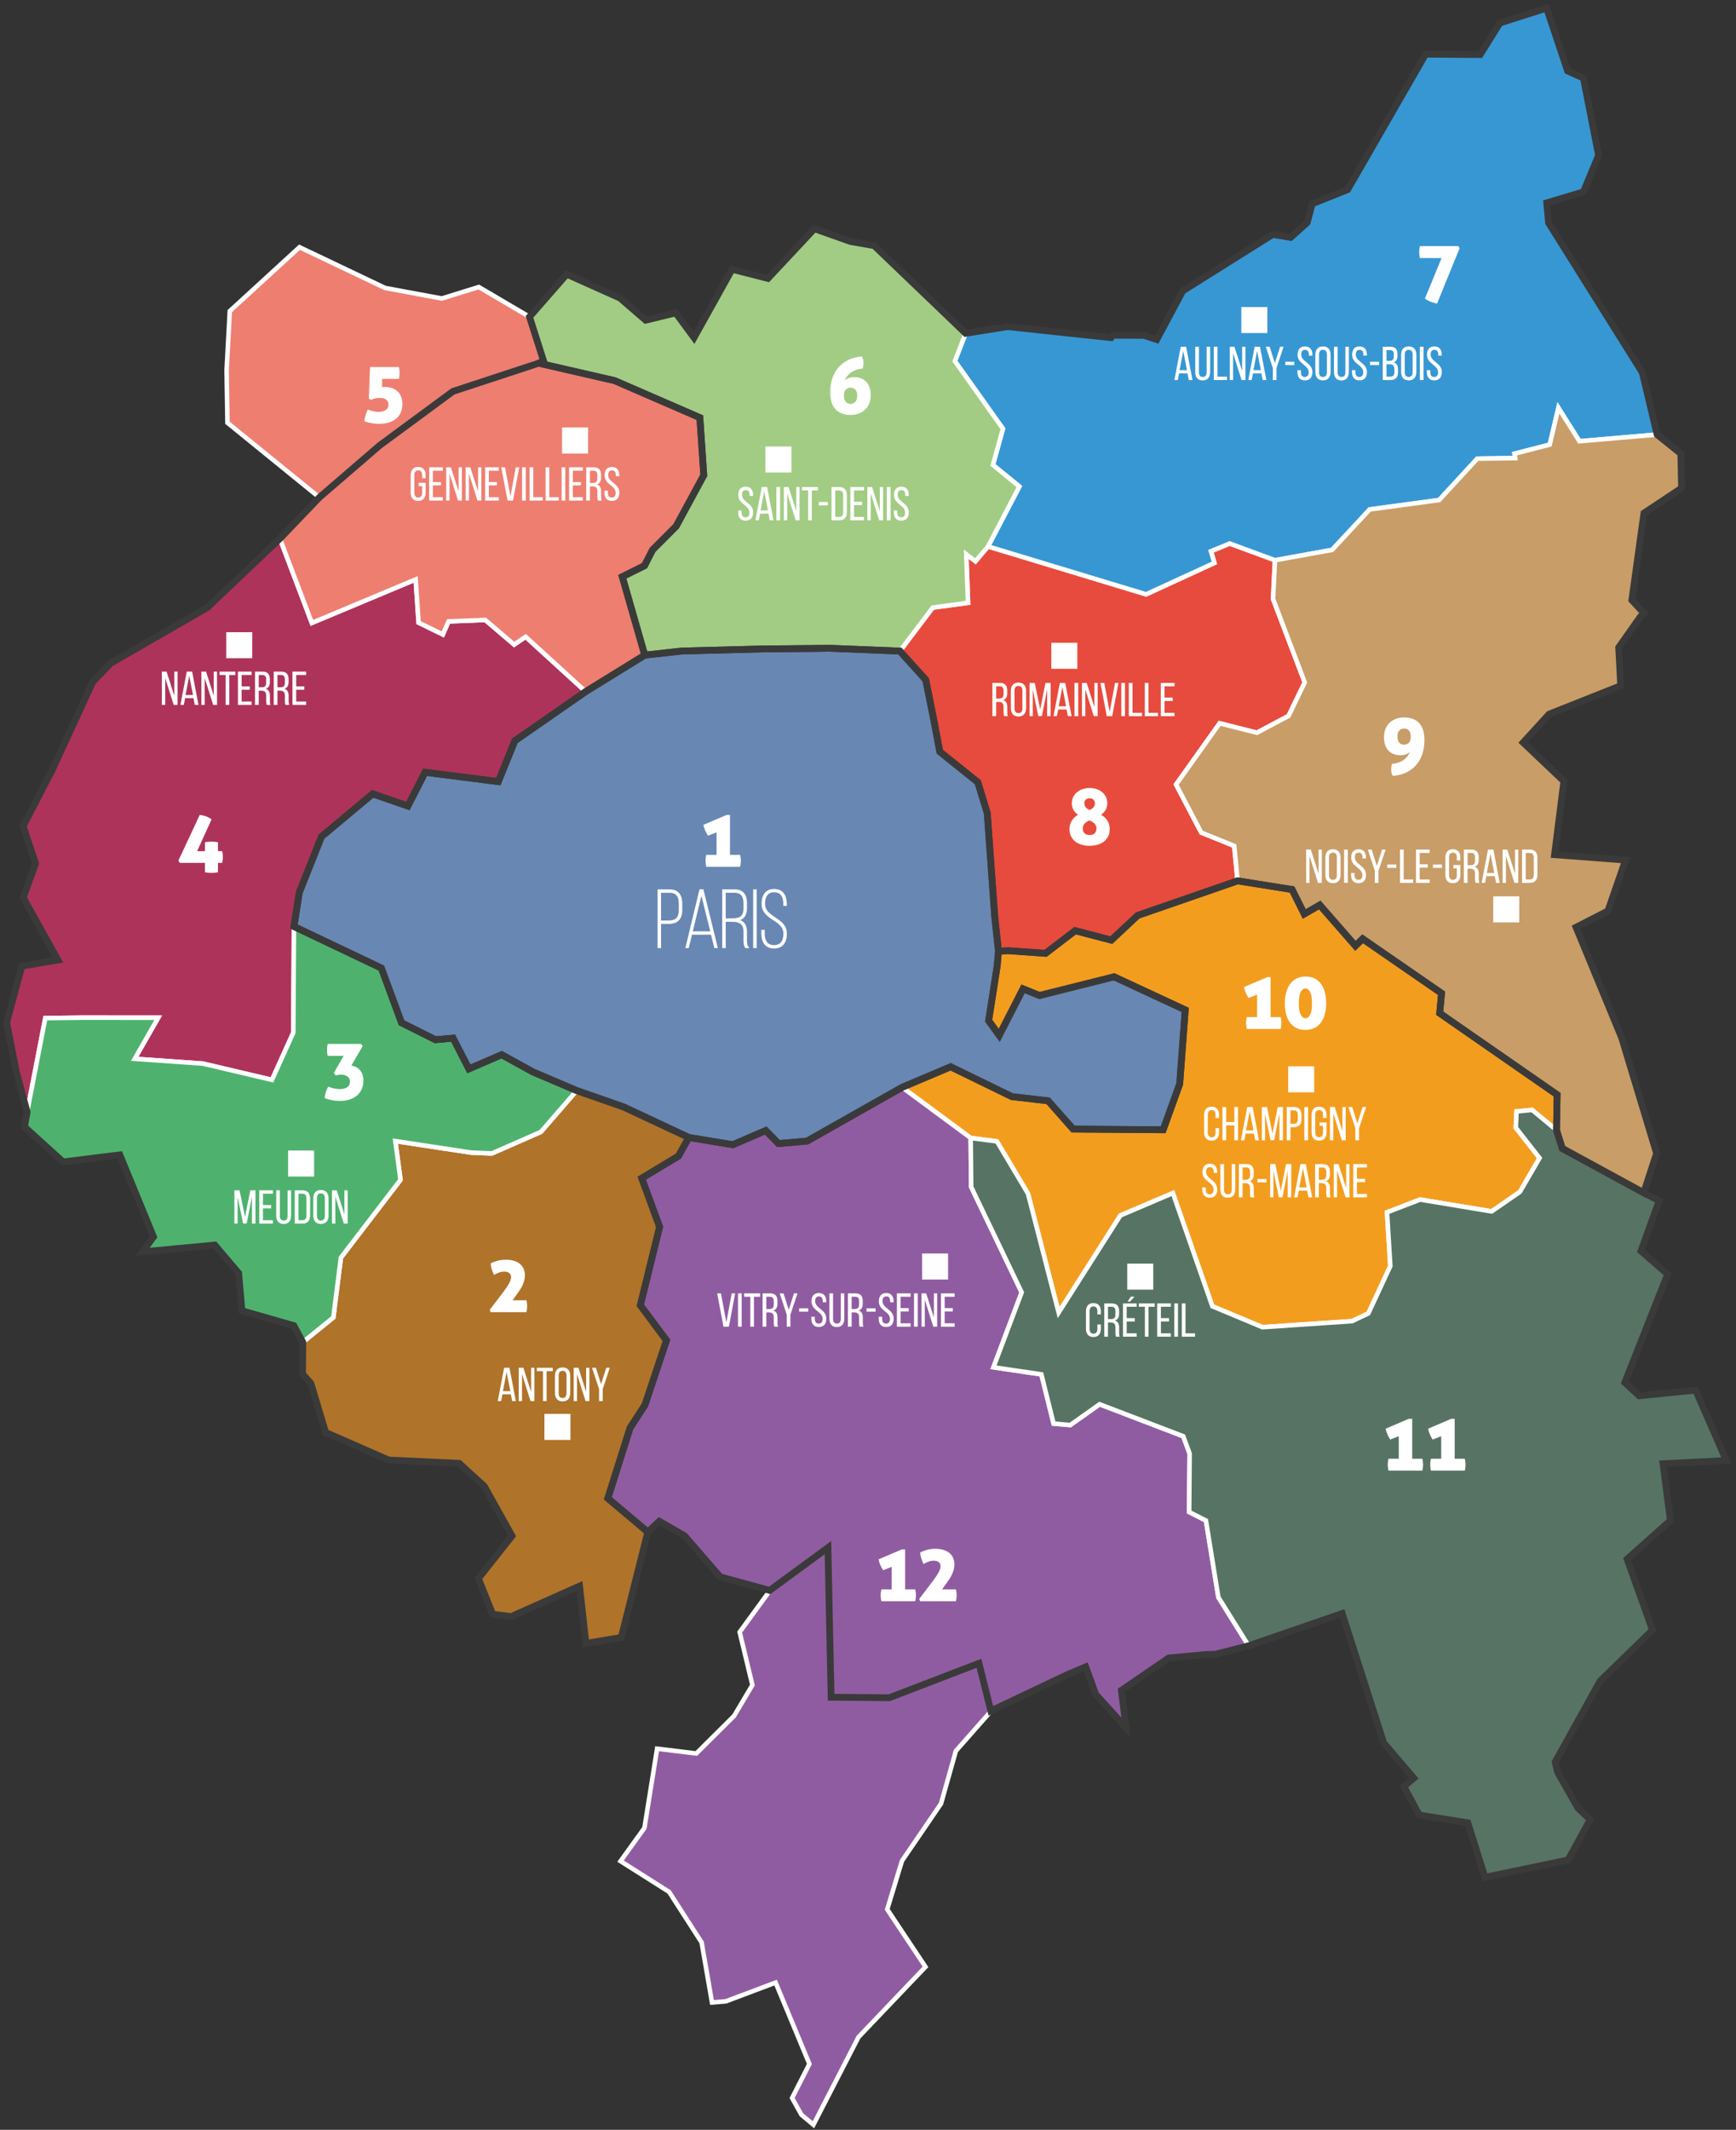
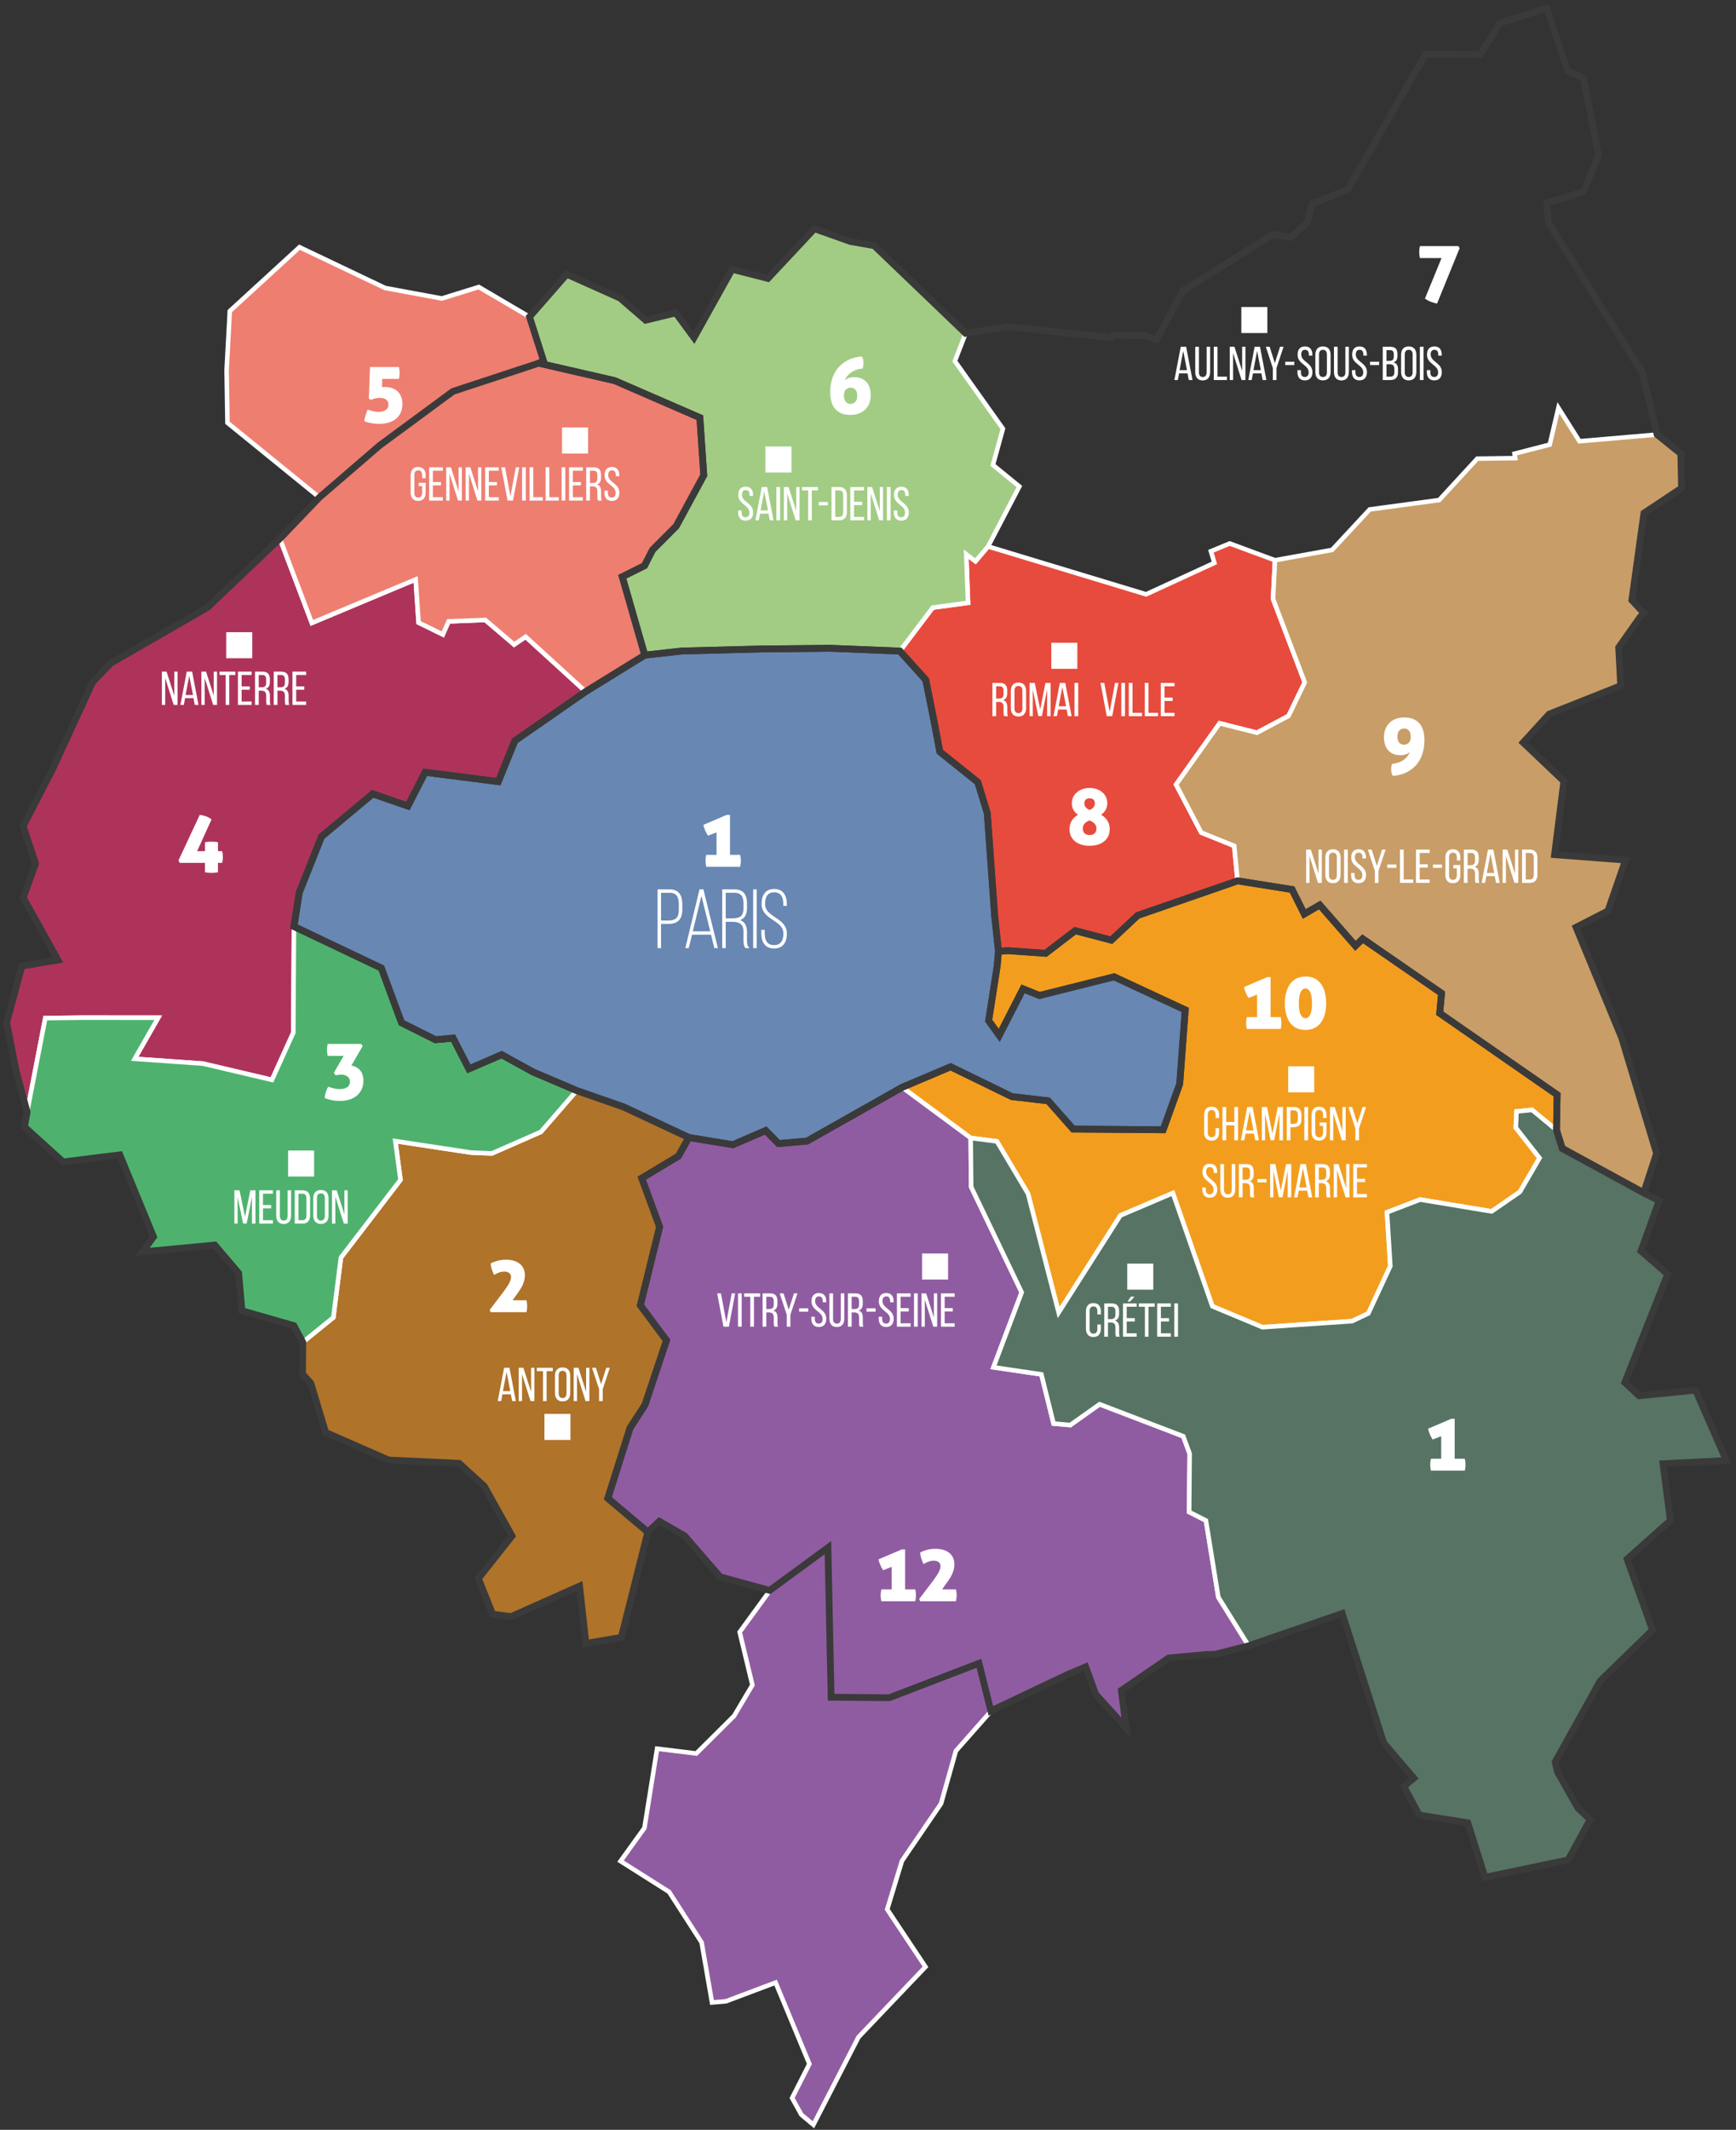
<svg xmlns="http://www.w3.org/2000/svg" version="1.1" id="Layer_1" x="0px" y="0px" width="1534.381px" height="1881.619px" viewBox="0 0 1534.381 1881.619" enable-background="new 0 0 1534.381 1881.619" xml:space="preserve">
  <rect x="0" y="0" width="1534.381" height="1881.619" fill="#333333" stroke="none" />
  <g id="EPT">
    <polygon fill="#6887B3" stroke="#FFFFFF" stroke-width="4" points="1047.584,892.201 1042.704,957.581 1028.084,998.111    948.484,997.491 926.414,972.531 894.344,968.811 840.234,942.451 797.364,960.591 713.314,1008.111 688.084,1010.301    676.784,998.781 647.754,1011.321 608.854,1004.921 551.294,977.971 509.704,963.471 471.064,947.021 443.384,931.781    414.434,944.301 400.464,917.151 384.834,918.551 354.894,903.581 337.054,855.261 259.804,818.521 264.514,788.441    284.174,739.091 329.404,701.331 360.494,712.091 375.724,682.281 440.424,690.521 455.054,654.461 517.664,610.991    569.884,578.771 602.614,575.171 673.564,573.311 718.884,572.891 733.244,572.691 795.354,575.211 818.214,600.561    825.184,635.181 830.664,664.121 864.234,691.041 872.614,718.401 879.214,810.001 882.524,840.351 881.344,853.681    873.824,901.691 883.184,914.671 904.224,873.611 918.754,879.471 984.664,862.971  " />
    <polygon fill="#AF732A" stroke="#FFFFFF" stroke-width="4" points="599.624,1021.391 567.224,1040.881 583.014,1083.881    565.974,1153.151 589.094,1184.181 570.014,1241.321 556.904,1261.491 537.244,1323.691 572.574,1353.481 549.104,1446.631    517.854,1451.861 512.234,1401.251 451.774,1428.181 435.444,1426.091 422.834,1394.521 452.554,1356.931 428.104,1313.131    405.884,1292.811 343.494,1289.871 287.794,1265.501 274.774,1222.171 267.374,1213.861 267.604,1185.811 294.624,1163.931    301.314,1111.041 353.984,1042.331 349.404,1008.111 416.494,1018.271 434.694,1019.011 478.064,999.981 509.704,963.471    551.294,977.971 608.854,1004.921  " />
    <polygon fill="#AE335B" stroke="#FFFFFF" stroke-width="4" points="517.664,610.991 455.054,654.461 440.424,690.521    375.724,682.281 360.494,712.091 329.404,701.331 284.174,739.091 264.514,788.441 259.804,818.521 259.244,912.311    240.374,954.021 179.434,939.671 119.044,935.421 139.824,899.121 73.104,899.061 40.034,899.481 23.984,982.471 14.284,946.311    5.854,903.361 19.324,853.521 51.204,848.101 20.554,793.051 31.414,762.891 20.474,729.891 46.164,680.171 81.944,602.501    97.944,585.881 183.204,536.801 247.404,475.851 275.624,550.321 367.394,511.891 369.984,550.061 391.394,560.501    396.504,548.971 428.914,547.721 454.434,569.461 464.554,562.531  " />
    <polygon fill="#4EB26E" stroke="#FFFFFF" stroke-width="4" points="509.704,963.471 478.064,999.981 434.694,1019.011    416.494,1018.271 349.404,1008.111 353.984,1042.331 301.314,1111.041 294.624,1163.931 267.604,1185.811 259.744,1171.151    213.824,1157.981 210.944,1124.761 189.834,1099.941 125.984,1105.961 135.704,1092.681 105.904,1020.251 55.774,1026.511    21.634,995.551 23.984,982.471 40.034,899.481 73.104,899.061 139.824,899.121 119.044,935.421 179.434,939.671 240.374,954.021    259.244,912.311 259.804,818.521 337.054,855.261 354.894,903.581 384.834,918.551 400.464,917.151 414.434,944.301    443.384,931.781 471.064,947.021  " />
    <polygon fill="#E74B3D" stroke="#FFFFFF" stroke-width="4" points="1153.214,602.861 1138.894,632.491 1110.924,647.331    1077.984,639.021 1039.484,693.111 1061.764,735.551 1090.864,747.311 1093.844,778.191 1005.544,808.761 982.234,830.571    950.304,822.221 924.104,842.251 891.044,839.881 882.524,840.351 879.214,810.001 872.614,718.401 864.234,691.041    830.664,664.121 825.184,635.181 818.214,600.561 795.354,575.211 824.424,536.781 855.604,532.571 854.014,489.661    862.164,495.871 873.314,482.761 1012.984,525.061 1073.354,497.301 1070.284,487.011 1086.914,480.151 1126.914,494.941    1125.164,529.071  " />
-     <polygon fill="#3797D3" stroke="#FFFFFF" stroke-width="4" points="1464.664,383.921 1396.014,389.831 1377.414,360.351    1369.744,392.811 1338.594,400.831 1339.244,404.731 1305.704,405.201 1272.024,441.781 1210.624,450.071 1177.364,485.831    1126.914,494.941 1086.914,480.151 1070.284,487.011 1073.354,497.301 1012.984,525.061 873.314,482.761 900.974,429.821    877.614,410.771 886.444,378.781 843.974,319.031 853.494,294.471 890.674,288.551 982.004,298.311 983.604,296.151    1011.114,296.301 1022.394,299.981 1045.344,257.041 1124.934,207.121 1140.764,209.751 1155.384,196.641 1159.794,180.051    1191.164,167.491 1260.054,47.851 1308.294,48.211 1325.684,20.331 1366.964,7.141 1385.544,62.641 1399.534,68.991    1412.914,137.231 1399.524,169.511 1367.114,179.231 1368.714,196.831 1451.594,329.121  " />
    <polygon fill="#A2CC84" stroke="#FFFFFF" stroke-width="4" points="900.974,429.821 873.314,482.761 862.164,495.871    854.014,489.661 855.604,532.571 824.424,536.781 795.354,575.211 733.244,572.691 718.884,572.891 673.564,573.311    602.614,575.171 569.884,578.771 550.024,509.531 569.654,499.751 576.804,485.761 597.644,464.891 622.044,419.881    618.584,368.971 543.264,336.271 476.174,320.851 480.394,318.691 468.014,279.931 500.954,242.271 548.134,263.401    570.654,282.891 597.284,276.451 613.404,298.311 647.084,237.891 678.724,246.001 719.864,202.061 751.564,213.311    772.664,217.031 853.494,294.471 843.974,319.031 886.444,378.781 877.614,410.771  " />
    <polygon fill="#C89D67" stroke="#FFFFFF" stroke-width="4" points="1433.364,916.881 1464.204,1018.941 1452.814,1053.811    1380.834,1014.611 1375.744,998.441 1376.274,967.121 1272.504,895.131 1274.124,877.511 1204.424,829.411 1198.004,835.611    1166.474,799.541 1152.784,807.471 1142.004,785.861 1093.844,778.191 1090.864,747.311 1061.764,735.551 1039.484,693.111    1077.984,639.021 1110.924,647.331 1138.894,632.491 1153.214,602.861 1125.164,529.071 1126.914,494.941 1177.364,485.831    1210.624,450.071 1272.024,441.781 1305.704,405.201 1339.244,404.731 1338.594,400.831 1369.744,392.811 1377.414,360.351    1396.014,389.831 1464.664,383.921 1485.624,400.771 1486.264,431.221 1453.014,453.341 1442.334,530.181 1453.094,541.791    1450.014,544.621 1430.704,571.981 1432.454,605.821 1369.194,630.931 1346.264,656.001 1382.244,690.151 1374.014,755.051    1436.764,759.841 1421.184,804.791 1393.024,819.191  " />
    <polygon fill="#F39D1F" stroke="#FFFFFF" stroke-width="4" points="1340.414,981.931 1339.774,996.261 1360.764,1023.061    1343.354,1053.031 1318.374,1070.241 1255.204,1059.771 1225.924,1071.031 1228.854,1118.501 1209.414,1160.341 1195.064,1167.181    1115.834,1172.531 1071.554,1154.041 1036.654,1054.071 990.274,1073.811 935.704,1159.581 908.584,1054.501 881.114,1008.361    857.954,1005.391 797.364,960.591 840.234,942.451 894.344,968.811 926.414,972.531 948.484,997.491 1028.084,998.111    1042.704,957.581 1047.584,892.201 984.664,862.971 918.754,879.471 904.224,873.611 883.184,914.671 873.824,901.691    881.344,853.681 882.524,840.351 891.044,839.881 924.104,842.251 950.304,822.221 982.234,830.571 1005.544,808.761    1093.844,778.191 1142.004,785.861 1152.784,807.471 1166.474,799.541 1198.004,835.611 1204.424,829.411 1274.124,877.511    1272.504,895.131 1376.274,967.121 1375.744,998.441 1354.144,980.581  " />
    <polygon fill="#905CA1" stroke="#FFFFFF" stroke-width="4" points="1103.614,1453.981 1073.914,1461.531 1066.124,1461.691    1032.984,1464.761 991.144,1493.371 995.364,1526.491 968.434,1496.821 959.624,1472.581 943.414,1479.421 876.064,1511.371    876.094,1511.501 844.864,1546.881 834.054,1585.231 833.664,1586.611 831.764,1593.401 797.204,1644.041 784.194,1686.821    787.684,1692.101 811.004,1727.121 811.874,1728.411 818.004,1737.631 758.754,1799.751 718.934,1877.141 708.304,1868.251    700.104,1853.481 713.884,1826.391 715.394,1823.411 715.184,1822.921 698.064,1781.711 685.524,1751.531 658.574,1761.701    656.964,1762.291 641.724,1768.041 629.314,1769.121 623.614,1736.151 620.124,1716.051 605.664,1693.591 605.544,1693.401    591.364,1671.381 548.464,1644.251 569.574,1614.941 580.794,1544.891 615.424,1549.131 648.784,1515.981 648.794,1515.981    665.014,1488.651 658.474,1461.491 653.754,1441.881 680.614,1405.051 636.514,1393.071 605.094,1356.821 582.724,1343.941    572.574,1353.481 537.244,1323.691 556.904,1261.491 570.014,1241.321 589.094,1184.181 565.974,1153.151 583.014,1083.881    567.224,1040.881 599.624,1021.391 608.854,1004.921 647.754,1011.321 676.784,998.781 688.084,1010.301 713.314,1008.111    797.364,960.591 857.954,1005.391 858.364,1048.551 903.024,1141.761 878.084,1207.951 920.424,1214.191 931.214,1257.661    945.954,1258.971 971.894,1240.591 1045.824,1268.871 1051.474,1284.211 1051.024,1335.791 1065.884,1343.321 1076.854,1411.071     " />
    <polygon fill="#577364" stroke="#FFFFFF" stroke-width="4" points="1476.374,1343.341 1438.144,1377.381 1460.594,1440.051    1414.324,1485.081 1374.564,1556.661 1376.724,1565.601 1394.674,1597.361 1405.484,1607.501 1385.974,1643.191 1312.514,1658.521    1297.324,1610.371 1254.424,1603.561 1240.804,1578.291 1249.574,1570.901 1222.924,1539.691 1186.294,1425.461 1103.614,1453.981    1076.854,1411.071 1065.884,1343.321 1051.024,1335.791 1051.474,1284.211 1045.824,1268.871 971.894,1240.591 945.954,1258.971    931.214,1257.661 920.424,1214.191 878.084,1207.951 903.024,1141.761 858.364,1048.551 857.954,1005.391 881.114,1008.361    908.584,1054.501 935.704,1159.581 990.274,1073.811 1036.654,1054.071 1071.554,1154.041 1115.834,1172.531 1195.064,1167.181    1209.414,1160.341 1228.854,1118.501 1225.924,1071.031 1255.204,1059.771 1318.374,1070.241 1343.354,1053.031 1360.764,1023.061    1339.774,996.261 1340.414,981.931 1354.144,980.581 1375.744,998.441 1380.834,1014.611 1452.814,1053.811 1466.474,1060.781    1450.424,1105.221 1473.994,1125.681 1436.134,1221.411 1448.804,1233.111 1498.704,1228.111 1525.854,1290.341 1469.874,1293.141     " />
    <polygon fill="#EE7E70" stroke="#FFFFFF" stroke-width="4" points="622.044,419.881 597.644,464.891 576.804,485.761    569.654,499.751 550.024,509.531 569.884,578.771 517.664,610.991 464.554,562.531 454.434,569.461 428.914,547.721    396.504,548.971 391.394,560.501 369.984,550.061 367.394,511.891 275.624,550.321 247.404,475.851 282.244,439.471    201.044,373.501 200.284,327.111 203.104,274.831 264.714,218.391 340.344,254.411 390.504,263.701 423.174,253.571    468.014,279.931 480.394,318.691 476.174,320.851 543.264,336.271 618.584,368.971  " />
  </g>
  <g id="Old_borders">
    <polygon id="_x37_5_-_PARIS" fill="none" stroke="#3A3A3A" stroke-width="6" points="882.524,840.354 881.344,853.677    873.826,901.688 883.18,914.675 904.227,873.616 918.755,879.473 984.668,862.968 1047.581,892.198 1042.699,957.581    1028.086,998.11 948.483,997.488 926.415,972.535 894.343,968.811 840.236,942.456 797.366,960.593 713.315,1008.113    688.081,1010.298 676.787,998.777 647.755,1011.318 608.855,1004.925 551.292,977.971 509.706,963.467 471.068,947.024    443.387,931.785 414.435,944.304 400.46,917.15 384.832,918.553 354.898,903.581 337.051,855.257 259.804,818.521 264.515,788.441    284.171,739.096 329.408,701.333 360.493,712.09 375.728,682.284 440.421,690.525 455.051,654.457 517.668,610.992    569.887,578.773 602.615,575.169 673.565,573.315 718.888,572.893 733.244,572.693 795.353,575.209 818.214,600.566    825.184,635.186 830.665,664.124 864.232,691.039 872.611,718.398 879.216,810.006  " />
    <polygon id="_x39_2_-_HAUTS-DE-SEINE" fill="none" stroke="#3A3A3A" stroke-width="6" points="572.579,1353.482 549.107,1446.63    517.856,1451.866 512.232,1401.248 451.777,1428.179 435.442,1426.086 422.831,1394.518 452.553,1356.933 428.101,1313.131    405.879,1292.815 343.49,1289.872 287.798,1265.502 274.776,1222.167 267.379,1213.858 267.601,1185.808 259.741,1171.151    213.82,1157.981 210.945,1124.765 189.835,1099.943 125.986,1105.961 135.7,1092.683 105.903,1020.256 55.772,1026.512    21.635,995.549 23.979,982.471 14.283,946.311 5.853,903.359 19.319,853.517 51.204,848.105 20.557,793.055 31.417,762.89    20.477,729.896 46.167,680.168 81.942,602.505 97.947,585.885 183.207,536.802 247.404,475.85 282.243,439.468 335.562,393.527    400.363,345.761 476.173,320.854 543.261,336.271 618.58,368.974 622.042,419.882 597.647,464.888 576.8,485.762 569.658,499.753    550.02,509.534 569.887,578.773 517.668,610.992 455.051,654.457 440.421,690.525 375.728,682.284 360.493,712.09 329.408,701.333    284.171,739.096 264.515,788.441 259.804,818.521 337.051,855.257 354.898,903.581 384.832,918.553 400.46,917.15 414.435,944.304    443.387,931.785 471.068,947.024 509.706,963.467 551.292,977.971 608.855,1004.925 599.626,1021.391 567.223,1040.885    583.017,1083.883 565.974,1153.151 589.091,1184.183 570.018,1241.325 556.905,1261.492 537.244,1323.693  " />
    <polygon id="_x39_3_-_SEINE-SAINT-DENIS" fill="none" stroke="#3A3A3A" stroke-width="6" points="1433.364,916.881    1464.204,1018.941 1452.814,1053.811 1380.834,1014.611 1375.744,998.441 1376.274,967.121 1272.504,895.131 1274.124,877.511    1204.424,829.411 1198.004,835.611 1166.474,799.541 1152.784,807.471 1142.004,785.861 1093.844,778.191 1005.544,808.761    982.234,830.571 950.304,822.221 924.104,842.251 891.044,839.881 882.524,840.351 879.214,810.001 872.614,718.401    864.234,691.041 830.664,664.121 825.184,635.181 818.214,600.561 795.354,575.211 733.244,572.691 718.884,572.891    673.564,573.311 602.614,575.171 569.884,578.771 550.024,509.531 569.654,499.751 576.804,485.761 597.644,464.891    622.044,419.881 618.584,368.971 543.264,336.271 476.174,320.851 480.394,318.691 468.014,279.931 500.954,242.271    548.134,263.401 570.654,282.891 597.284,276.451 613.404,298.311 647.084,237.891 678.724,246.001 719.864,202.061    751.564,213.311 772.664,217.031 853.494,294.471 890.674,288.551 982.004,298.311 983.604,296.151 1011.114,296.301    1022.394,299.981 1045.344,257.041 1124.934,207.121 1140.764,209.751 1155.384,196.641 1159.794,180.051 1191.164,167.491    1260.054,47.851 1308.294,48.211 1325.684,20.331 1366.964,7.141 1385.544,62.641 1399.534,68.991 1412.914,137.231    1399.524,169.511 1367.114,179.231 1368.714,196.831 1451.594,329.121 1464.664,383.921 1485.624,400.771 1486.264,431.221    1453.014,453.341 1442.334,530.181 1453.094,541.791 1450.014,544.621 1430.704,571.981 1432.454,605.821 1369.194,630.931    1346.264,656.001 1382.244,690.151 1374.014,755.051 1436.764,759.841 1421.184,804.791 1393.024,819.191  " />
    <polygon id="_x39_4_-_VAL-DE-MARNE" fill="none" stroke="#3A3A3A" stroke-width="6" points="1385.978,1643.192 1312.518,1658.523    1297.323,1610.374 1254.419,1603.559 1240.804,1578.293 1249.577,1570.901 1222.928,1539.687 1186.298,1425.465 1103.616,1453.982    1073.916,1461.533 1066.119,1461.687 1032.986,1464.761 991.142,1493.369 995.363,1526.495 968.43,1496.82 959.629,1472.58    943.418,1479.425 875.782,1511.506 865.259,1469.461 786.084,1499.854 734.613,1499.426 733.734,1460.176 731.795,1367.267    680.284,1405.052 636.513,1393.07 605.096,1356.819 582.726,1343.946 572.579,1353.482 537.244,1323.693 556.905,1261.492    570.018,1241.325 589.091,1184.183 565.974,1153.151 583.017,1083.883 567.223,1040.885 599.626,1021.391 608.855,1004.925    647.755,1011.318 676.787,998.777 688.081,1010.298 713.315,1008.113 797.366,960.593 840.236,942.456 894.343,968.811    926.415,972.535 948.483,997.488 1028.086,998.11 1042.699,957.581 1047.581,892.198 984.668,862.968 918.755,879.473    904.227,873.616 883.18,914.675 873.826,901.688 881.344,853.677 882.524,840.354 891.046,839.886 924.099,842.247    950.303,822.217 982.238,830.572 1005.544,808.763 1093.845,778.192 1142.003,785.858 1152.788,807.468 1166.478,799.54    1198.009,835.608 1204.425,829.415 1274.126,877.511 1272.5,895.135 1376.27,967.117 1375.74,998.446 1380.839,1014.615    1452.815,1053.809 1466.476,1060.778 1450.42,1105.225 1473.994,1125.677 1436.132,1221.409 1448.806,1233.106 1498.702,1228.116    1525.853,1290.34 1469.876,1293.146 1476.378,1343.342 1438.145,1377.385 1460.595,1440.054 1414.326,1485.082 1374.559,1556.666    1376.721,1565.597 1394.676,1597.365 1405.485,1607.506  " />
  </g>
  <g id="Capitals">
    <g>
      <path fill="#FFFFFF" stroke="#FFFFFF" stroke-width="1.5" d="M591.862,786.47c7.777,0,10.441,5.112,10.441,12.169v5.041    c0,7.993-3.6,11.809-11.593,11.809h-7.201v21.386h-1.584V786.47H591.862z M590.711,813.976c7.057,0,10.009-3.096,10.009-10.225    v-5.184c0-6.193-2.088-10.585-8.857-10.585h-8.353v25.994H590.711z" />
      <path fill="#FFFFFF" stroke="#FFFFFF" stroke-width="1.5" d="M611.088,824.993l-2.952,11.881h-1.44l12.169-50.477h2.232    l12.457,50.477h-1.584l-2.952-11.881H611.088z M611.376,823.553h17.354l-8.785-35.283L611.376,823.553z" />
      <path fill="#FFFFFF" stroke="#FFFFFF" stroke-width="1.5" d="M649.105,786.47c7.489,0,10.369,4.392,10.369,11.305v4.537    c0,6.192-2.448,9.577-7.993,10.585c5.617,0.864,7.993,4.536,7.993,10.081v7.92c0,1.944,0.216,4.393,1.368,5.977h-1.728    c-1.008-1.584-1.224-3.816-1.224-5.977v-7.92c0-7.417-4.464-9.361-11.017-9.361h-6.192v23.258h-1.584V786.47H649.105z     M646.873,812.104c6.985,0,11.017-1.8,11.017-9.577v-4.608c0-6.12-2.376-9.937-8.857-9.937h-8.353v24.122H646.873z" />
      <path fill="#FFFFFF" stroke="#FFFFFF" stroke-width="1.5" d="M668.041,786.47v50.404h-1.584V786.47H668.041z" />
      <path fill="#FFFFFF" stroke="#FFFFFF" stroke-width="1.5" d="M694.682,798.639v0.936h-1.584v-1.008    c0-5.977-2.232-11.017-8.785-11.017c-6.625,0-8.856,4.968-8.856,10.945c0,12.889,19.297,12.529,19.297,26.21    c0,6.984-2.88,12.529-10.585,12.529c-7.632,0-10.513-5.544-10.513-12.529v-2.448h1.512v2.52c0,6.121,2.376,10.945,9,10.945    s9.001-4.825,9.001-10.945c0-12.745-19.298-12.313-19.298-26.21c0-7.345,3.096-12.385,10.369-12.457    C691.874,786.11,694.682,791.726,694.682,798.639z" />
    </g>
    <g id="Squares">
      <rect id="_x32_" x="481.191" y="1249.133" fill="#FFFFFF" width="23" height="23" />
      <rect id="_x33_" x="254.636" y="1016.432" fill="#FFFFFF" width="23" height="23" />
      <rect id="_x34_" x="199.936" y="558.527" fill="#FFFFFF" width="23" height="23" />
      <rect id="_x35_" x="496.769" y="377.678" fill="#FFFFFF" width="23" height="23" />
      <rect id="_x36_" x="676.541" y="394.464" fill="#FFFFFF" width="23" height="23" />
      <rect id="_x37_" x="1097.161" y="271.228" fill="#FFFFFF" width="23" height="23" />
      <rect id="_x38_" x="929.21" y="567.877" fill="#FFFFFF" width="23" height="23" />
-       <rect id="_x39_" x="1319.812" y="791.883" fill="#FFFFFF" width="23" height="23" />
      <rect id="_x31_0" x="1138.573" y="942.034" fill="#FFFFFF" width="23" height="23" />
      <rect id="_x31_1" x="996.324" y="1116.363" fill="#FFFFFF" width="23" height="23" />
      <rect id="_x31_2" x="814.97" y="1107.416" fill="#FFFFFF" width="23" height="23" />
    </g>
    <g id="Names">
      <g>
        <path fill="#FFFFFF" d="M444.089,1231.847l-1.134,5.923h-3.023l5.627-29.405h4.745l5.627,29.405h-3.275l-1.134-5.923H444.089z      M444.508,1229.033h6.551l-3.317-16.972L444.508,1229.033z" />
        <path fill="#FFFFFF" d="M461.389,1237.77h-2.939v-29.405h4.157l6.803,21.256v-21.256h2.897v29.405h-3.401l-7.517-23.776V1237.77z     " />
        <path fill="#FFFFFF" d="M479.907,1237.77v-26.423h-5.417v-2.982h14.067v2.982h-5.417v26.423H479.907z" />
        <path fill="#FFFFFF" d="M490.53,1215.465c0-4.495,2.226-7.394,6.719-7.394c4.535,0,6.761,2.898,6.761,7.394v15.206     c0,4.453-2.226,7.394-6.761,7.394c-4.493,0-6.719-2.94-6.719-7.394V1215.465z M493.764,1230.839c0,2.688,1.134,4.243,3.485,4.243     c2.394,0,3.485-1.555,3.485-4.243v-15.542c0-2.646-1.092-4.243-3.485-4.243c-2.352,0-3.485,1.597-3.485,4.243V1230.839z" />
        <path fill="#FFFFFF" d="M510.014,1237.77h-2.939v-29.405h4.157l6.803,21.256v-21.256h2.897v29.405h-3.401l-7.517-23.776V1237.77z     " />
        <path fill="#FFFFFF" d="M529.498,1227.226l-6.215-18.861h3.401l4.577,14.45l4.619-14.45h3.107l-6.257,18.861v10.544h-3.233     V1227.226z" />
      </g>
      <g>
        <path fill="#FFFFFF" d="M218.025,1080.955h-3.149l-4.871-23.398v23.44h-2.855v-29.405h4.577l4.829,23.482l4.661-23.482h4.577     v29.405h-3.107v-23.65L218.025,1080.955z" />
        <path fill="#FFFFFF" d="M239.609,1064.614v2.94h-7.181v10.46h8.818v2.982h-12.094v-29.405h12.094v2.982h-8.818v10.04H239.609z" />
        <path fill="#FFFFFF" d="M247.376,1074.065c0,2.646,1.05,4.243,3.443,4.243c2.352,0,3.401-1.597,3.401-4.243v-22.474h3.065v22.306     c0,4.453-2.058,7.436-6.593,7.436c-4.493,0-6.551-2.982-6.551-7.436v-22.306h3.233V1074.065z" />
        <path fill="#FFFFFF" d="M267.406,1051.592c4.577,0,6.677,2.772,6.677,7.31v14.828c0,4.495-2.1,7.268-6.677,7.268h-6.887v-29.405     H267.406z M267.364,1078.014c2.352,0,3.485-1.471,3.485-4.159v-15.122c0-2.688-1.134-4.159-3.527-4.159h-3.527v23.44H267.364z" />
        <path fill="#FFFFFF" d="M276.896,1058.691c0-4.495,2.226-7.394,6.719-7.394c4.535,0,6.761,2.898,6.761,7.394v15.206     c0,4.453-2.226,7.394-6.761,7.394c-4.493,0-6.719-2.94-6.719-7.394V1058.691z M280.129,1074.065c0,2.688,1.134,4.243,3.485,4.243     c2.394,0,3.485-1.555,3.485-4.243v-15.542c0-2.646-1.092-4.243-3.485-4.243c-2.352,0-3.485,1.597-3.485,4.243V1074.065z" />
        <path fill="#FFFFFF" d="M296.38,1080.997h-2.939v-29.405h4.157l6.803,21.256v-21.256h2.897v29.405h-3.401l-7.517-23.776V1080.997     z" />
      </g>
      <g>
        <path fill="#FFFFFF" d="M146.007,622.758h-2.939v-29.405h4.157l6.803,21.256v-21.256h2.897v29.405h-3.401l-7.517-23.776V622.758z     " />
        <path fill="#FFFFFF" d="M163.601,616.835l-1.134,5.923h-3.023l5.627-29.405h4.745l5.627,29.405h-3.275l-1.134-5.923H163.601z      M164.021,614.02h6.551l-3.317-16.971L164.021,614.02z" />
        <path fill="#FFFFFF" d="M180.902,622.758h-2.939v-29.405h4.157l6.803,21.256v-21.256h2.897v29.405h-3.401l-7.517-23.776V622.758z     " />
        <path fill="#FFFFFF" d="M199.42,622.758v-26.423h-5.417v-2.982h14.067v2.982h-5.417v26.423H199.42z" />
        <path fill="#FFFFFF" d="M220.751,606.375v2.94h-7.181v10.46h8.818v2.982h-12.094v-29.405h12.094v2.982h-8.818v10.04H220.751z" />
        <path fill="#FFFFFF" d="M231.962,593.353c4.619,0,6.551,2.353,6.551,6.721v2.395c0,3.234-1.134,5.251-3.653,6.049     c2.688,0.798,3.695,2.983,3.695,6.133v4.579c0,1.302,0.042,2.521,0.588,3.529h-3.317c-0.378-0.84-0.546-1.596-0.546-3.571v-4.621     c0-3.319-1.554-4.369-4.283-4.369h-2.31v12.56h-3.275v-29.405H231.962z M231.122,607.215c2.604,0,4.157-0.84,4.157-4.033v-2.814     c0-2.646-0.966-4.033-3.401-4.033h-3.191v10.88H231.122z" />
        <path fill="#FFFFFF" d="M248.507,593.353c4.619,0,6.551,2.353,6.551,6.721v2.395c0,3.234-1.134,5.251-3.653,6.049     c2.688,0.798,3.695,2.983,3.695,6.133v4.579c0,1.302,0.042,2.521,0.588,3.529h-3.317c-0.378-0.84-0.546-1.596-0.546-3.571v-4.621     c0-3.319-1.554-4.369-4.283-4.369h-2.31v12.56h-3.275v-29.405H248.507z M247.667,607.215c2.604,0,4.157-0.84,4.157-4.033v-2.814     c0-2.646-0.966-4.033-3.401-4.033h-3.191v10.88H247.667z" />
        <path fill="#FFFFFF" d="M268.957,606.375v2.94h-7.181v10.46h8.818v2.982h-12.094v-29.405h12.094v2.982h-8.818v10.04H268.957z" />
      </g>
      <g>
        <path fill="#FFFFFF" d="M376.205,419.941v2.521h-3.107v-2.688c0-2.646-1.05-4.243-3.443-4.243c-2.352,0-3.443,1.596-3.443,4.243     v15.543c0,2.646,1.092,4.243,3.443,4.243c2.394,0,3.443-1.596,3.443-4.243v-5.881h-3.023v-2.94h6.131v8.654     c0,4.453-2.1,7.393-6.635,7.393c-4.493,0-6.593-2.94-6.593-7.393v-15.207c0-4.453,2.1-7.393,6.593-7.393     C374.106,412.548,376.205,415.489,376.205,419.941z" />
        <path fill="#FFFFFF" d="M389.768,425.865v2.94h-7.181v10.46h8.818v2.982h-12.094v-29.405h12.094v2.982h-8.818v10.04H389.768z" />
        <path fill="#FFFFFF" d="M397.326,442.247h-2.939v-29.405h4.157l6.803,21.256v-21.256h2.897v29.405h-3.401l-7.517-23.776V442.247z     " />
        <path fill="#FFFFFF" d="M414.501,442.247h-2.939v-29.405h4.157l6.803,21.256v-21.256h2.897v29.405h-3.401l-7.517-23.776V442.247z     " />
        <path fill="#FFFFFF" d="M439.234,425.865v2.94h-7.181v10.46h8.818v2.982h-12.094v-29.405h12.094v2.982h-8.818v10.04H439.234z" />
        <path fill="#FFFFFF" d="M446.371,412.842l4.787,25.583l4.745-25.583h3.023l-5.501,29.405h-4.829l-5.543-29.405H446.371z" />
        <path fill="#FFFFFF" d="M464.722,412.842v29.405h-3.275v-29.405H464.722z" />
        <path fill="#FFFFFF" d="M468.081,442.247v-29.405h3.275v26.423h8.398v2.982H468.081z" />
        <path fill="#FFFFFF" d="M482.231,442.247v-29.405h3.275v26.423h8.398v2.982H482.231z" />
        <path fill="#FFFFFF" d="M499.657,412.842v29.405h-3.275v-29.405H499.657z" />
        <path fill="#FFFFFF" d="M513.472,425.865v2.94h-7.181v10.46h8.818v2.982h-12.094v-29.405h12.094v2.982h-8.818v10.04H513.472z" />
        <path fill="#FFFFFF" d="M524.683,412.842c4.619,0,6.551,2.353,6.551,6.721v2.395c0,3.234-1.134,5.251-3.653,6.049     c2.688,0.798,3.695,2.983,3.695,6.133v4.579c0,1.302,0.042,2.521,0.588,3.529h-3.317c-0.378-0.84-0.546-1.596-0.546-3.571v-4.621     c0-3.319-1.554-4.369-4.283-4.369h-2.31v12.56h-3.275v-29.405H524.683z M523.843,426.704c2.604,0,4.157-0.84,4.157-4.033v-2.814     c0-2.646-0.966-4.033-3.401-4.033h-3.191v10.88H523.843z" />
        <path fill="#FFFFFF" d="M547.401,419.899v0.798h-3.107v-0.966c0-2.646-1.008-4.201-3.359-4.201s-3.359,1.554-3.359,4.159     c0,6.595,9.868,7.226,9.868,15.501c0,4.453-2.142,7.351-6.635,7.351s-6.593-2.898-6.593-7.351v-1.681h3.065v1.849     c0,2.646,1.092,4.201,3.443,4.201s3.443-1.554,3.443-4.201c0-6.553-9.826-7.183-9.826-15.459c0-4.537,2.1-7.351,6.509-7.351     C545.301,412.548,547.401,415.447,547.401,419.899z" />
      </g>
      <g>
        <path fill="#FFFFFF" d="M665.613,437.327v0.798h-3.107v-0.966c0-2.646-1.008-4.201-3.359-4.201s-3.359,1.554-3.359,4.159     c0,6.595,9.868,7.226,9.868,15.501c0,4.453-2.142,7.351-6.635,7.351s-6.593-2.898-6.593-7.351v-1.681h3.065v1.849     c0,2.646,1.092,4.201,3.443,4.201s3.443-1.554,3.443-4.201c0-6.553-9.826-7.183-9.826-15.459c0-4.537,2.1-7.351,6.509-7.351     C663.513,429.976,665.613,432.874,665.613,437.327z" />
        <path fill="#FFFFFF" d="M671.827,453.752l-1.134,5.923h-3.023l5.627-29.405h4.745l5.627,29.405h-3.275l-1.134-5.923H671.827z      M672.247,450.937h6.551l-3.317-16.971L672.247,450.937z" />
        <path fill="#FFFFFF" d="M689.506,430.27v29.405h-3.275V430.27H689.506z" />
        <path fill="#FFFFFF" d="M695.762,459.675h-2.939V430.27h4.157l6.803,21.256V430.27h2.897v29.405h-3.401l-7.517-23.776V459.675z" />
        <path fill="#FFFFFF" d="M714.28,459.675v-26.423h-5.417v-2.982h14.067v2.982h-5.417v26.423H714.28z" />
        <path fill="#FFFFFF" d="M723.686,443.502h8.021v2.94h-8.021V443.502z" />
        <path fill="#FFFFFF" d="M741.826,430.27c4.577,0,6.677,2.772,6.677,7.31v14.829c0,4.495-2.1,7.267-6.677,7.267h-6.887V430.27     H741.826z M741.784,456.693c2.352,0,3.485-1.47,3.485-4.159v-15.123c0-2.688-1.134-4.159-3.527-4.159h-3.527v23.44H741.784z" />
        <path fill="#FFFFFF" d="M762.024,443.292v2.94h-7.181v10.46h8.818v2.982h-12.094V430.27h12.094v2.982h-8.818v10.04H762.024z" />
        <path fill="#FFFFFF" d="M769.583,459.675h-2.94V430.27h4.158l6.803,21.256V430.27h2.897v29.405h-3.401l-7.517-23.776V459.675z" />
        <path fill="#FFFFFF" d="M787.134,430.27v29.405h-3.275V430.27H787.134z" />
        <path fill="#FFFFFF" d="M803.217,437.327v0.798h-3.107v-0.966c0-2.646-1.008-4.201-3.359-4.201s-3.359,1.554-3.359,4.159     c0,6.595,9.868,7.226,9.868,15.501c0,4.453-2.142,7.351-6.635,7.351s-6.593-2.898-6.593-7.351v-1.681h3.065v1.849     c0,2.646,1.092,4.201,3.443,4.201s3.443-1.554,3.443-4.201c0-6.553-9.826-7.183-9.826-15.459c0-4.537,2.1-7.351,6.509-7.351     C801.118,429.976,803.217,432.874,803.217,437.327z" />
      </g>
      <g>
        <path fill="#FFFFFF" d="M1042.157,329.828l-1.134,5.923H1038l5.627-29.405h4.745l5.627,29.405h-3.275l-1.134-5.923H1042.157z      M1042.577,327.013h6.551l-3.317-16.971L1042.577,327.013z" />
        <path fill="#FFFFFF" d="M1059.668,328.82c0,2.646,1.05,4.243,3.443,4.243c2.352,0,3.401-1.596,3.401-4.243v-22.474h3.065v22.306     c0,4.453-2.058,7.435-6.593,7.435c-4.493,0-6.551-2.982-6.551-7.435v-22.306h3.233V328.82z" />
        <path fill="#FFFFFF" d="M1072.81,335.751v-29.405h3.275v26.423h8.398v2.982H1072.81z" />
        <path fill="#FFFFFF" d="M1089.858,335.751h-2.939v-29.405h4.157l6.803,21.256v-21.256h2.897v29.405h-3.401l-7.517-23.776V335.751     z" />
        <path fill="#FFFFFF" d="M1107.453,329.828l-1.134,5.923h-3.023l5.627-29.405h4.745l5.627,29.405h-3.275l-1.134-5.923H1107.453z      M1107.873,327.013h6.551l-3.317-16.971L1107.873,327.013z" />
        <path fill="#FFFFFF" d="M1125.006,325.207l-6.215-18.861h3.401l4.577,14.451l4.619-14.451h3.107l-6.257,18.861v10.544h-3.233     V325.207z" />
        <path fill="#FFFFFF" d="M1135.966,319.578h8.021v2.94h-8.021V319.578z" />
        <path fill="#FFFFFF" d="M1159.942,313.403v0.798h-3.107v-0.966c0-2.646-1.008-4.201-3.359-4.201s-3.359,1.554-3.359,4.159     c0,6.595,9.868,7.226,9.868,15.501c0,4.453-2.142,7.351-6.635,7.351s-6.593-2.898-6.593-7.351v-1.68h3.065v1.848     c0,2.646,1.092,4.201,3.443,4.201s3.443-1.554,3.443-4.201c0-6.553-9.826-7.183-9.826-15.459c0-4.537,2.1-7.351,6.509-7.351     C1157.843,306.052,1159.942,308.95,1159.942,313.403z" />
        <path fill="#FFFFFF" d="M1162.588,313.445c0-4.495,2.226-7.393,6.719-7.393c4.535,0,6.761,2.898,6.761,7.393v15.207     c0,4.453-2.226,7.393-6.761,7.393c-4.493,0-6.719-2.94-6.719-7.393V313.445z M1165.821,328.82c0,2.688,1.134,4.243,3.485,4.243     c2.394,0,3.485-1.554,3.485-4.243v-15.543c0-2.646-1.092-4.243-3.485-4.243c-2.352,0-3.485,1.596-3.485,4.243V328.82z" />
        <path fill="#FFFFFF" d="M1182.281,328.82c0,2.646,1.05,4.243,3.443,4.243c2.352,0,3.401-1.596,3.401-4.243v-22.474h3.065v22.306     c0,4.453-2.058,7.435-6.593,7.435c-4.493,0-6.551-2.982-6.551-7.435v-22.306h3.233V328.82z" />
        <path fill="#FFFFFF" d="M1208.148,313.403v0.798h-3.107v-0.966c0-2.646-1.008-4.201-3.359-4.201s-3.359,1.554-3.359,4.159     c0,6.595,9.868,7.226,9.868,15.501c0,4.453-2.142,7.351-6.635,7.351s-6.593-2.898-6.593-7.351v-1.68h3.065v1.848     c0,2.646,1.092,4.201,3.443,4.201s3.443-1.554,3.443-4.201c0-6.553-9.826-7.183-9.826-15.459c0-4.537,2.1-7.351,6.509-7.351     C1206.049,306.052,1208.148,308.95,1208.148,313.403z" />
        <path fill="#FFFFFF" d="M1210.919,319.578h8.021v2.94h-8.021V319.578z" />
        <path fill="#FFFFFF" d="M1228.765,306.345c4.577,0,6.383,2.185,6.383,6.511v1.386c0,3.108-0.882,5.041-3.443,5.839     c2.855,0.798,3.947,3.067,3.947,6.301v2.479c0,4.411-2.142,6.889-6.719,6.889h-6.761v-29.405H1228.765z M1227.968,318.822     c2.604,0,3.947-0.84,3.947-3.907v-1.722c0-2.604-0.882-3.865-3.233-3.865h-3.233v9.494H1227.968z M1228.933,332.768     c2.394,0,3.485-1.26,3.485-3.991v-2.604c0-3.277-1.302-4.369-4.115-4.369h-2.855v10.964H1228.933z" />
        <path fill="#FFFFFF" d="M1238.382,313.445c0-4.495,2.226-7.393,6.719-7.393c4.535,0,6.761,2.898,6.761,7.393v15.207     c0,4.453-2.226,7.393-6.761,7.393c-4.493,0-6.719-2.94-6.719-7.393V313.445z M1241.615,328.82c0,2.688,1.134,4.243,3.485,4.243     c2.394,0,3.485-1.554,3.485-4.243v-15.543c0-2.646-1.092-4.243-3.485-4.243c-2.352,0-3.485,1.596-3.485,4.243V328.82z" />
        <path fill="#FFFFFF" d="M1258.243,306.345v29.405h-3.275v-29.405H1258.243z" />
        <path fill="#FFFFFF" d="M1274.326,313.403v0.798h-3.107v-0.966c0-2.646-1.008-4.201-3.359-4.201s-3.359,1.554-3.359,4.159     c0,6.595,9.868,7.226,9.868,15.501c0,4.453-2.142,7.351-6.635,7.351s-6.593-2.898-6.593-7.351v-1.68h3.065v1.848     c0,2.646,1.092,4.201,3.443,4.201s3.443-1.554,3.443-4.201c0-6.553-9.826-7.183-9.826-15.459c0-4.537,2.1-7.351,6.509-7.351     C1272.226,306.052,1274.326,308.95,1274.326,313.403z" />
      </g>
      <g>
        <path fill="#FFFFFF" d="M883.697,603.308c4.619,0,6.551,2.353,6.551,6.721v2.395c0,3.234-1.134,5.251-3.653,6.049     c2.688,0.798,3.695,2.983,3.695,6.133v4.579c0,1.302,0.042,2.521,0.588,3.529h-3.317c-0.378-0.84-0.546-1.596-0.546-3.571v-4.621     c0-3.319-1.554-4.369-4.283-4.369h-2.31v12.56h-3.275v-29.405H883.697z M882.857,617.171c2.604,0,4.157-0.84,4.157-4.033v-2.814     c0-2.646-0.966-4.033-3.401-4.033h-3.191v10.88H882.857z" />
        <path fill="#FFFFFF" d="M893.439,610.408c0-4.495,2.226-7.393,6.719-7.393c4.535,0,6.761,2.898,6.761,7.393v15.207     c0,4.453-2.226,7.393-6.761,7.393c-4.493,0-6.719-2.94-6.719-7.393V610.408z M896.673,625.783c0,2.688,1.134,4.243,3.485,4.243     c2.394,0,3.485-1.554,3.485-4.243V610.24c0-2.646-1.092-4.243-3.485-4.243c-2.352,0-3.485,1.596-3.485,4.243V625.783z" />
        <path fill="#FFFFFF" d="M920.859,632.672h-3.149l-4.871-23.398v23.44h-2.855v-29.405h4.577l4.829,23.482l4.661-23.482h4.577     v29.405h-3.107v-23.65L920.859,632.672z" />
        <path fill="#FFFFFF" d="M935.304,626.791l-1.134,5.923h-3.023l5.627-29.405h4.745l5.627,29.405h-3.275l-1.134-5.923H935.304z      M935.724,623.976h6.551l-3.317-16.971L935.724,623.976z" />
        <path fill="#FFFFFF" d="M952.982,603.308v29.405h-3.275v-29.405H952.982z" />
-         <path fill="#FFFFFF" d="M959.239,632.714h-2.939v-29.405h4.157l6.803,21.256v-21.256h2.897v29.405h-3.401l-7.517-23.776V632.714z     " />
        <path fill="#FFFFFF" d="M975.993,603.308l4.787,25.583l4.745-25.583h3.023l-5.501,29.405h-4.829l-5.543-29.405H975.993z" />
        <path fill="#FFFFFF" d="M994.343,603.308v29.405h-3.275v-29.405H994.343z" />
        <path fill="#FFFFFF" d="M997.702,632.714v-29.405h3.275v26.423h8.398v2.982H997.702z" />
        <path fill="#FFFFFF" d="M1011.853,632.714v-29.405h3.275v26.423h8.398v2.982H1011.853z" />
        <path fill="#FFFFFF" d="M1036.46,616.331v2.94h-7.181v10.46h8.818v2.982h-12.094v-29.405h12.094v2.982h-8.818v10.04H1036.46z" />
      </g>
      <g>
        <path fill="#FFFFFF" d="M1157.386,779.98h-2.939v-29.405h4.157l6.803,21.256v-21.256h2.897v29.405h-3.401l-7.517-23.776V779.98z" />
        <path fill="#FFFFFF" d="M1171.412,757.674c0-4.495,2.226-7.393,6.719-7.393c4.535,0,6.761,2.898,6.761,7.393v15.207     c0,4.453-2.226,7.393-6.761,7.393c-4.493,0-6.719-2.94-6.719-7.393V757.674z M1174.645,773.049c0,2.688,1.134,4.243,3.485,4.243     c2.394,0,3.485-1.554,3.485-4.243v-15.543c0-2.646-1.092-4.243-3.485-4.243c-2.352,0-3.485,1.596-3.485,4.243V773.049z" />
        <path fill="#FFFFFF" d="M1191.273,750.575v29.405h-3.275v-29.405H1191.273z" />
        <path fill="#FFFFFF" d="M1207.355,757.632v0.798h-3.107v-0.966c0-2.646-1.008-4.201-3.359-4.201s-3.359,1.554-3.359,4.159     c0,6.595,9.868,7.226,9.868,15.501c0,4.453-2.142,7.351-6.635,7.351s-6.593-2.898-6.593-7.351v-1.68h3.065v1.848     c0,2.646,1.092,4.201,3.443,4.201s3.443-1.554,3.443-4.201c0-6.553-9.826-7.183-9.826-15.459c0-4.537,2.1-7.351,6.509-7.351     C1205.256,750.281,1207.355,753.18,1207.355,757.632z" />
        <path fill="#FFFFFF" d="M1215.167,769.436l-6.215-18.861h3.401l4.577,14.451l4.619-14.451h3.107l-6.257,18.861v10.544h-3.233     V769.436z" />
        <path fill="#FFFFFF" d="M1226.126,763.807h8.021v2.94h-8.021V763.807z" />
        <path fill="#FFFFFF" d="M1237.38,779.98v-29.405h3.275v26.423h8.398v2.982H1237.38z" />
        <path fill="#FFFFFF" d="M1261.986,763.597v2.94h-7.181v10.46h8.818v2.982h-12.094v-29.405h12.094v2.982h-8.818v10.04H1261.986z" />
        <path fill="#FFFFFF" d="M1266.521,763.807h8.021v2.94h-8.021V763.807z" />
        <path fill="#FFFFFF" d="M1290.75,757.674v2.521h-3.107v-2.688c0-2.646-1.05-4.243-3.443-4.243c-2.352,0-3.443,1.596-3.443,4.243     v15.543c0,2.646,1.092,4.243,3.443,4.243c2.394,0,3.443-1.596,3.443-4.243v-5.881h-3.023v-2.94h6.131v8.654     c0,4.453-2.1,7.393-6.635,7.393c-4.493,0-6.593-2.94-6.593-7.393v-15.207c0-4.453,2.1-7.393,6.593-7.393     C1288.65,750.281,1290.75,753.221,1290.75,757.674z" />
        <path fill="#FFFFFF" d="M1300.408,750.575c4.619,0,6.551,2.353,6.551,6.721v2.395c0,3.234-1.134,5.251-3.653,6.049     c2.688,0.798,3.695,2.983,3.695,6.133v4.579c0,1.302,0.042,2.521,0.588,3.529h-3.317c-0.378-0.84-0.546-1.596-0.546-3.571v-4.621     c0-3.319-1.554-4.369-4.283-4.369h-2.31v12.56h-3.275v-29.405H1300.408z M1299.568,764.437c2.604,0,4.157-0.84,4.157-4.033     v-2.814c0-2.646-0.966-4.033-3.401-4.033h-3.191v10.88H1299.568z" />
        <path fill="#FFFFFF" d="M1313.719,774.057l-1.134,5.923h-3.023l5.627-29.405h4.745l5.627,29.405h-3.275l-1.134-5.923H1313.719z      M1314.139,771.243h6.551l-3.317-16.971L1314.139,771.243z" />
        <path fill="#FFFFFF" d="M1331.019,779.98h-2.939v-29.405h4.157l6.803,21.256v-21.256h2.897v29.405h-3.401l-7.517-23.776V779.98z" />
        <path fill="#FFFFFF" d="M1352.183,750.575c4.577,0,6.677,2.772,6.677,7.31v14.829c0,4.495-2.1,7.267-6.677,7.267h-6.887v-29.405     H1352.183z M1352.141,776.998c2.352,0,3.485-1.47,3.485-4.159v-15.123c0-2.688-1.134-4.159-3.527-4.159h-3.527v23.44H1352.141z" />
      </g>
      <g>
        <path fill="#FFFFFF" d="M1077.494,985.109v2.646h-3.107v-2.814c0-2.646-1.05-4.243-3.443-4.243c-2.352,0-3.443,1.597-3.443,4.243     v15.542c0,2.646,1.092,4.243,3.443,4.243c2.394,0,3.443-1.597,3.443-4.243v-3.822h3.107v3.654c0,4.453-2.1,7.394-6.635,7.394     c-4.493,0-6.593-2.94-6.593-7.394v-15.206c0-4.453,2.1-7.394,6.593-7.394C1075.394,977.716,1077.494,980.656,1077.494,985.109z" />
        <path fill="#FFFFFF" d="M1083.75,994.182v13.232h-3.275V978.01h3.275v13.232h7.223V978.01h3.275v29.405h-3.275v-13.232H1083.75z" />
        <path fill="#FFFFFF" d="M1100.925,1001.492l-1.134,5.923h-3.023l5.627-29.405h4.745l5.627,29.405h-3.275l-1.134-5.923H1100.925z      M1101.344,998.678h6.551l-3.317-16.972L1101.344,998.678z" />
        <path fill="#FFFFFF" d="M1126.161,1007.373h-3.149l-4.871-23.398v23.44h-2.855V978.01h4.577l4.829,23.482l4.661-23.482h4.577     v29.405h-3.107v-23.65L1126.161,1007.373z" />
        <path fill="#FFFFFF" d="M1143.714,978.01c4.619,0,6.593,2.73,6.593,7.184v3.528c0,4.663-2.184,7.1-6.845,7.1h-2.897v11.594     h-3.275V978.01H1143.714z M1143.462,992.881c2.436,0,3.611-1.135,3.611-3.949v-3.906c0-2.688-0.966-4.033-3.359-4.033h-3.149     v11.889H1143.462z" />
        <path fill="#FFFFFF" d="M1156.142,978.01v29.405h-3.275V978.01H1156.142z" />
        <path fill="#FFFFFF" d="M1172.476,985.109v2.521h-3.107v-2.688c0-2.646-1.05-4.243-3.443-4.243c-2.352,0-3.443,1.597-3.443,4.243     v15.542c0,2.646,1.092,4.243,3.443,4.243c2.394,0,3.443-1.597,3.443-4.243v-5.881h-3.023v-2.94h6.131v8.653     c0,4.453-2.1,7.394-6.635,7.394c-4.493,0-6.593-2.94-6.593-7.394v-15.206c0-4.453,2.1-7.394,6.593-7.394     C1170.377,977.716,1172.476,980.656,1172.476,985.109z" />
        <path fill="#FFFFFF" d="M1178.481,1007.415h-2.939V978.01h4.157l6.803,21.256V978.01h2.897v29.405h-3.401l-7.517-23.776V1007.415     z" />
        <path fill="#FFFFFF" d="M1197.966,996.871l-6.215-18.861h3.401l4.577,14.45l4.619-14.45h3.107l-6.257,18.861v10.544h-3.233     V996.871z" />
        <path fill="#FFFFFF" d="M1075.855,1035.468v0.798h-3.107v-0.966c0-2.646-1.008-4.201-3.359-4.201s-3.359,1.555-3.359,4.159     c0,6.595,9.868,7.225,9.868,15.5c0,4.453-2.142,7.352-6.635,7.352s-6.593-2.898-6.593-7.352v-1.68h3.065v1.848     c0,2.646,1.092,4.201,3.443,4.201s3.443-1.555,3.443-4.201c0-6.553-9.826-7.183-9.826-15.458c0-4.537,2.1-7.352,6.509-7.352     C1073.756,1028.116,1075.855,1031.014,1075.855,1035.468z" />
        <path fill="#FFFFFF" d="M1081.86,1050.884c0,2.646,1.05,4.243,3.443,4.243c2.352,0,3.401-1.597,3.401-4.243v-22.474h3.065v22.306     c0,4.453-2.058,7.436-6.593,7.436c-4.493,0-6.551-2.982-6.551-7.436v-22.306h3.233V1050.884z" />
        <path fill="#FFFFFF" d="M1101.553,1028.41c4.619,0,6.551,2.353,6.551,6.722v2.394c0,3.235-1.134,5.251-3.653,6.05     c2.688,0.798,3.695,2.982,3.695,6.133v4.579c0,1.302,0.042,2.521,0.588,3.528h-3.317c-0.378-0.84-0.546-1.597-0.546-3.57v-4.621     c0-3.318-1.554-4.369-4.283-4.369h-2.31v12.561h-3.275v-29.405H1101.553z M1100.714,1042.272c2.604,0,4.157-0.84,4.157-4.032     v-2.814c0-2.646-0.966-4.033-3.401-4.033h-3.191v10.88H1100.714z" />
        <path fill="#FFFFFF" d="M1111.422,1041.642h8.021v2.94h-8.021V1041.642z" />
        <path fill="#FFFFFF" d="M1133.509,1057.773h-3.149l-4.871-23.398v23.44h-2.855v-29.405h4.577l4.829,23.482l4.661-23.482h4.577     v29.405h-3.107v-23.65L1133.509,1057.773z" />
        <path fill="#FFFFFF" d="M1147.954,1051.892l-1.134,5.923h-3.023l5.627-29.405h4.745l5.627,29.405h-3.275l-1.134-5.923H1147.954z      M1148.374,1049.078h6.551l-3.317-16.972L1148.374,1049.078z" />
        <path fill="#FFFFFF" d="M1168.908,1028.41c4.619,0,6.551,2.353,6.551,6.722v2.394c0,3.235-1.134,5.251-3.653,6.05     c2.688,0.798,3.695,2.982,3.695,6.133v4.579c0,1.302,0.042,2.521,0.588,3.528h-3.317c-0.378-0.84-0.546-1.597-0.546-3.57v-4.621     c0-3.318-1.554-4.369-4.283-4.369h-2.31v12.561h-3.275v-29.405H1168.908z M1168.068,1042.272c2.604,0,4.157-0.84,4.157-4.032     v-2.814c0-2.646-0.966-4.033-3.401-4.033h-3.191v10.88H1168.068z" />
        <path fill="#FFFFFF" d="M1181.799,1057.815h-2.939v-29.405h4.157l6.803,21.256v-21.256h2.897v29.405h-3.401l-7.517-23.776     V1057.815z" />
        <path fill="#FFFFFF" d="M1206.532,1041.432v2.94h-7.181v10.46h8.818v2.982h-12.094v-29.405h12.094v2.982h-8.818v10.04H1206.532z" />
      </g>
      <g>
        <path fill="#FFFFFF" d="M973.042,1158.603v2.646h-3.107v-2.814c0-2.646-1.05-4.243-3.443-4.243c-2.352,0-3.443,1.597-3.443,4.243     v15.542c0,2.646,1.092,4.243,3.443,4.243c2.394,0,3.443-1.597,3.443-4.243v-3.822h3.107v3.654c0,4.453-2.1,7.394-6.635,7.394     c-4.493,0-6.593-2.94-6.593-7.394v-15.206c0-4.453,2.1-7.394,6.593-7.394C970.942,1151.21,973.042,1154.15,973.042,1158.603z" />
        <path fill="#FFFFFF" d="M982.573,1151.504c4.619,0,6.551,2.353,6.551,6.722v2.394c0,3.235-1.134,5.251-3.653,6.05     c2.688,0.798,3.695,2.982,3.695,6.133v4.579c0,1.302,0.042,2.521,0.588,3.528h-3.317c-0.378-0.84-0.546-1.597-0.546-3.57v-4.621     c0-3.318-1.554-4.369-4.283-4.369h-2.31v12.561h-3.275v-29.405H982.573z M981.733,1165.366c2.604,0,4.157-0.84,4.157-4.032     v-2.814c0-2.646-0.966-4.033-3.401-4.033h-3.191v10.88H981.733z" />
        <path fill="#FFFFFF" d="M1003.023,1164.526v2.94h-7.181v10.46h8.818v2.982h-12.094v-29.405h12.094v2.982h-8.818v10.04H1003.023z      M1002.771,1145.539l-3.905,4.326h-2.268l2.939-4.326H1002.771z" />
        <path fill="#FFFFFF" d="M1011.924,1180.909v-26.423h-5.417v-2.982h14.067v2.982h-5.417v26.423H1011.924z" />
        <path fill="#FFFFFF" d="M1033.256,1164.526v2.94h-7.181v10.46h8.818v2.982h-12.094v-29.405h12.094v2.982h-8.818v10.04H1033.256z" />
        <path fill="#FFFFFF" d="M1041.191,1151.504v29.405h-3.275v-29.405H1041.191z" />
-         <path fill="#FFFFFF" d="M1044.551,1180.909v-29.405h3.275v26.423h8.398v2.982H1044.551z" />
      </g>
      <g>
        <path fill="#FFFFFF" d="M637.208,1142.641l4.787,25.583l4.745-25.583h3.023l-5.501,29.405h-4.829l-5.543-29.405H637.208z" />
        <path fill="#FFFFFF" d="M655.558,1142.641v29.405h-3.275v-29.405H655.558z" />
        <path fill="#FFFFFF" d="M663.158,1172.047v-26.423h-5.417v-2.982h14.067v2.982h-5.417v26.423H663.158z" />
        <path fill="#FFFFFF" d="M680.584,1142.641c4.619,0,6.551,2.353,6.551,6.722v2.394c0,3.235-1.134,5.251-3.653,6.05     c2.688,0.798,3.695,2.982,3.695,6.133v4.579c0,1.302,0.042,2.521,0.588,3.528h-3.317c-0.378-0.84-0.546-1.597-0.546-3.57v-4.621     c0-3.318-1.554-4.369-4.283-4.369h-2.31v12.561h-3.275v-29.405H680.584z M679.744,1156.504c2.604,0,4.157-0.84,4.157-4.032     v-2.814c0-2.646-0.966-4.033-3.401-4.033h-3.191v10.88H679.744z" />
        <path fill="#FFFFFF" d="M695.365,1161.503l-6.215-18.861h3.401l4.577,14.45l4.619-14.45h3.107l-6.257,18.861v10.544h-3.233     V1161.503z" />
        <path fill="#FFFFFF" d="M706.325,1155.874h8.021v2.94h-8.021V1155.874z" />
        <path fill="#FFFFFF" d="M730.303,1149.699v0.798h-3.107v-0.966c0-2.646-1.008-4.201-3.36-4.201s-3.359,1.555-3.359,4.159     c0,6.595,9.868,7.225,9.868,15.5c0,4.453-2.141,7.352-6.634,7.352c-4.493,0-6.593-2.898-6.593-7.352v-1.68h3.065v1.848     c0,2.646,1.092,4.201,3.443,4.201s3.443-1.555,3.443-4.201c0-6.553-9.826-7.183-9.826-15.458c0-4.537,2.1-7.352,6.509-7.352     C728.203,1142.347,730.303,1145.246,730.303,1149.699z" />
        <path fill="#FFFFFF" d="M736.307,1165.115c0,2.646,1.05,4.243,3.443,4.243c2.352,0,3.401-1.597,3.401-4.243v-22.474h3.065v22.306     c0,4.453-2.058,7.436-6.593,7.436c-4.493,0-6.551-2.982-6.551-7.436v-22.306h3.233V1165.115z" />
        <path fill="#FFFFFF" d="M756,1142.641c4.619,0,6.551,2.353,6.551,6.722v2.394c0,3.235-1.134,5.251-3.653,6.05     c2.688,0.798,3.695,2.982,3.695,6.133v4.579c0,1.302,0.042,2.521,0.588,3.528h-3.317c-0.378-0.84-0.546-1.597-0.546-3.57v-4.621     c0-3.318-1.554-4.369-4.283-4.369h-2.31v12.561h-3.275v-29.405H756z M755.16,1156.504c2.604,0,4.157-0.84,4.157-4.032v-2.814     c0-2.646-0.966-4.033-3.401-4.033h-3.191v10.88H755.16z" />
        <path fill="#FFFFFF" d="M765.868,1155.874h8.021v2.94h-8.021V1155.874z" />
        <path fill="#FFFFFF" d="M789.846,1149.699v0.798h-3.107v-0.966c0-2.646-1.008-4.201-3.359-4.201s-3.359,1.555-3.359,4.159     c0,6.595,9.868,7.225,9.868,15.5c0,4.453-2.142,7.352-6.635,7.352s-6.593-2.898-6.593-7.352v-1.68h3.065v1.848     c0,2.646,1.092,4.201,3.443,4.201s3.443-1.555,3.443-4.201c0-6.553-9.826-7.183-9.826-15.458c0-4.537,2.1-7.352,6.509-7.352     C787.747,1142.347,789.846,1145.246,789.846,1149.699z" />
        <path fill="#FFFFFF" d="M803.199,1155.664v2.94h-7.181v10.46h8.818v2.982h-12.094v-29.405h12.094v2.982h-8.818v10.04H803.199z" />
        <path fill="#FFFFFF" d="M811.134,1142.641v29.405h-3.275v-29.405H811.134z" />
        <path fill="#FFFFFF" d="M817.391,1172.047h-2.939v-29.405h4.157l6.803,21.256v-21.256h2.897v29.405h-3.401l-7.517-23.776     V1172.047z" />
        <path fill="#FFFFFF" d="M842.125,1155.664v2.94h-7.181v10.46h8.818v2.982h-12.094v-29.405h12.094v2.982h-8.818v10.04H842.125z" />
      </g>
    </g>
    <g id="Numbers">
      <g>
        <path fill="#FFFFFF" d="M625.763,738.3c-0.42-0.606-0.84-1.306-1.26-2.1c-0.42-0.793-0.817-1.61-1.19-2.45     c-0.374-0.84-0.7-1.691-0.98-2.555c-0.28-0.863-0.49-1.691-0.63-2.485l20.511-8.75h3.01v35.28h8.96     c0.42,1.82,0.63,3.547,0.63,5.18c0,1.727-0.21,3.5-0.63,5.32h-29.961c-0.42-1.82-0.63-3.593-0.63-5.32     c0-1.633,0.21-3.36,0.63-5.18h9.101v-19.88L625.763,738.3z" />
      </g>
      <g>
        <path fill="#FFFFFF" d="M433.682,1159.248l-0.84-2.03l12.46-16.38c2.146-2.893,3.745-5.331,4.795-7.314     c1.05-1.983,1.575-3.769,1.575-5.355c0-1.446-0.525-2.601-1.575-3.465c-1.05-0.863-2.509-1.295-4.375-1.295     c-1.774,0-3.43,0.314-4.97,0.945c-1.54,0.63-2.917,1.295-4.13,1.994c-0.747-1.633-1.4-3.29-1.96-4.97s-0.887-3.406-0.98-5.18     c1.586-0.886,3.523-1.656,5.811-2.311c2.286-0.652,4.876-0.979,7.771-0.979c2.38,0,4.585,0.28,6.615,0.84     c2.03,0.56,3.791,1.412,5.285,2.555c1.493,1.145,2.66,2.579,3.5,4.306c0.84,1.727,1.26,3.779,1.26,6.159     c0,1.681-0.21,3.268-0.63,4.761c-0.42,1.494-0.958,2.917-1.61,4.27c-0.654,1.354-1.389,2.638-2.205,3.851     c-0.817,1.214-1.622,2.38-2.415,3.5l-3.99,5.6h12.25c0.42,1.96,0.63,3.664,0.63,5.11c0,1.634-0.21,3.43-0.63,5.39H433.682z" />
      </g>
      <g>
        <path fill="#FFFFFF" d="M289.637,932.836c-0.42-1.82-0.63-3.594-0.63-5.32c0-1.68,0.21-3.43,0.63-5.25h29.611l1.26,1.96     l-9.941,17.15c3.36,0.606,5.974,2.064,7.841,4.375c1.866,2.31,2.8,5.284,2.8,8.925c0,2.894-0.525,5.46-1.575,7.7     c-1.05,2.239-2.497,4.119-4.34,5.635c-1.844,1.516-4.015,2.66-6.51,3.43c-2.498,0.771-5.169,1.155-8.016,1.155     c-1.307,0-2.52-0.035-3.64-0.105c-1.12-0.069-2.229-0.21-3.325-0.42c-1.097-0.21-2.194-0.467-3.29-0.77     c-1.097-0.305-2.275-0.712-3.535-1.226c0.093-1.727,0.431-3.476,1.015-5.25c0.583-1.772,1.271-3.359,2.065-4.76     c1.773,0.607,3.476,1.109,5.11,1.505c1.633,0.397,3.36,0.596,5.18,0.596c2.753,0,4.935-0.561,6.545-1.681     c1.61-1.12,2.415-2.822,2.415-5.109c0-0.98-0.21-1.844-0.63-2.591c-0.42-0.745-0.98-1.364-1.68-1.854     c-0.7-0.49-1.494-0.863-2.38-1.12c-0.887-0.256-1.82-0.385-2.8-0.385c-0.747,0-1.529,0.035-2.345,0.104     c-0.817,0.07-1.762,0.245-2.835,0.525l-1.54-2.311l8.61-14.909H289.637z" />
      </g>
      <g>
        <path fill="#FFFFFF" d="M196.359,751.97c0.42,1.82,0.63,3.547,0.63,5.18c0,1.634-0.21,3.36-0.63,5.18h-3.71v8.26     c-0.98,0.233-1.949,0.385-2.905,0.455c-0.957,0.07-1.879,0.105-2.765,0.105c-0.934,0-1.879-0.035-2.835-0.105     c-0.957-0.07-1.949-0.222-2.975-0.455v-8.26h-22.261l-1.19-2.1l18.831-40.32c1.82,0.234,3.605,0.642,5.355,1.225     c1.75,0.584,3.441,1.505,5.075,2.765l-12.74,28.07h6.93v-7.84c1.026-0.233,2.018-0.385,2.975-0.455     c0.956-0.07,1.901-0.105,2.835-0.105c0.886,0,1.808,0.035,2.765,0.105c0.956,0.07,1.925,0.222,2.905,0.455v7.84H196.359z" />
      </g>
      <g>
        <path fill="#FFFFFF" d="M352.583,324.251c0.42,1.96,0.63,3.664,0.63,5.11c0,1.634-0.21,3.43-0.63,5.39h-14.771l-0.14,7.28     c0.42-0.093,0.816-0.14,1.19-0.14c0.373,0,0.816,0,1.33,0c2.286,0,4.386,0.327,6.3,0.98c1.913,0.654,3.546,1.61,4.9,2.87     c1.353,1.26,2.403,2.824,3.15,4.69c0.746,1.867,1.12,4.014,1.12,6.44c0,2.894-0.49,5.437-1.47,7.63     c-0.98,2.194-2.392,4.037-4.235,5.53c-1.844,1.493-4.072,2.613-6.686,3.36c-2.614,0.746-5.53,1.12-8.75,1.12     c-0.607,0-1.365-0.047-2.275-0.14c-0.91-0.094-1.925-0.222-3.045-0.385c-1.12-0.164-2.299-0.397-3.535-0.7     c-1.237-0.304-2.439-0.665-3.605-1.085c0.046-0.887,0.175-1.809,0.385-2.765s0.455-1.89,0.735-2.8     c0.28-0.91,0.571-1.773,0.875-2.59c0.303-0.816,0.618-1.551,0.945-2.205c1.82,0.654,3.476,1.155,4.97,1.505     c1.493,0.35,2.94,0.525,4.34,0.525c1.68,0,3.103-0.186,4.27-0.56c1.166-0.373,2.1-0.851,2.8-1.435     c0.7-0.583,1.201-1.26,1.505-2.03c0.303-0.77,0.455-1.575,0.455-2.415c0-1.773-0.63-3.196-1.89-4.27     c-1.26-1.073-3.267-1.61-6.02-1.61c-1.12,0-2.322,0.129-3.605,0.385c-1.284,0.257-2.625,0.712-4.025,1.365l-1.82-1.19l1.05-27.86     H352.583z" />
      </g>
      <g>
        <path fill="#FFFFFF" d="M761.657,314.915c0.373,0.374,0.724,1.039,1.05,1.995c0.326,0.957,0.49,2.112,0.49,3.465     c0,1.12-0.069,2.124-0.21,3.01c-0.14,0.887-0.327,1.61-0.56,2.17c-1.82,0.14-3.548,0.479-5.181,1.015     c-1.634,0.537-3.127,1.249-4.48,2.135c-1.354,0.887-2.531,1.914-3.535,3.08c-1.004,1.167-1.762,2.474-2.274,3.92l0.21,0.14     c0.513-0.653,1.458-1.26,2.835-1.82c1.376-0.56,3.045-0.84,5.005-0.84c2.006,0,3.886,0.304,5.636,0.91     c1.75,0.607,3.29,1.552,4.62,2.835c1.33,1.284,2.38,2.929,3.151,4.935c0.77,2.007,1.154,4.434,1.154,7.28     c0,2.847-0.467,5.355-1.399,7.525c-0.935,2.17-2.206,3.99-3.816,5.46c-1.61,1.47-3.489,2.579-5.635,3.325     c-2.147,0.746-4.435,1.12-6.86,1.12c-5.881,0-10.361-1.68-13.441-5.04s-4.62-8.446-4.62-15.26c0-3.92,0.536-7.665,1.61-11.235     c1.073-3.57,2.741-6.778,5.005-9.625c2.264-2.846,5.156-5.203,8.681-7.07C752.615,316.479,756.803,315.335,761.657,314.915z      M751.927,342.495c-1.774,0-3.22,0.584-4.34,1.75c-1.12,1.167-1.681,2.87-1.681,5.11c0,2.474,0.536,4.34,1.61,5.6     c1.073,1.26,2.45,1.89,4.13,1.89c1.681,0,3.104-0.583,4.271-1.75c1.166-1.166,1.75-2.963,1.75-5.39     c0-2.52-0.549-4.351-1.645-5.495C754.925,343.068,753.56,342.495,751.927,342.495z" />
      </g>
      <g>
        <path fill="#FFFFFF" d="M1255.011,227.999c-0.233-0.98-0.396-1.936-0.49-2.87c-0.094-0.933-0.14-1.796-0.14-2.59     c0-1.446,0.21-3.15,0.63-5.11h34.021l1.051,1.89l-19.951,48.93c-1.96-0.467-3.77-1.004-5.426-1.61     c-1.656-0.607-3.419-1.54-5.285-2.8l14.701-35.84H1255.011z" />
      </g>
      <g>
        <path fill="#FFFFFF" d="M978.707,709.655c0,2.1-0.479,4.014-1.435,5.74c-0.957,1.727-2.322,3.197-4.096,4.41     c2.146,1.167,3.955,2.812,5.426,4.935c1.47,2.124,2.205,4.725,2.205,7.805c0,2.614-0.502,4.842-1.505,6.685     c-1.005,1.844-2.346,3.36-4.025,4.55c-1.681,1.19-3.582,2.065-5.705,2.625c-2.124,0.56-4.306,0.84-6.546,0.84     s-4.422-0.28-6.545-0.84c-2.124-0.56-4.015-1.435-5.671-2.625s-2.986-2.706-3.99-4.55c-1.004-1.843-1.505-4.071-1.505-6.685     c0-3.08,0.724-5.67,2.17-7.77c1.446-2.1,3.221-3.756,5.32-4.97c-1.819-1.213-3.185-2.683-4.095-4.41     c-0.91-1.726-1.365-3.64-1.365-5.74c0-2.006,0.408-3.838,1.226-5.495c0.815-1.656,1.925-3.08,3.325-4.27     c1.399-1.19,3.056-2.111,4.97-2.765c1.913-0.653,3.966-0.98,6.16-0.98c2.24,0,4.316,0.327,6.23,0.98     c1.913,0.654,3.57,1.575,4.971,2.765c1.399,1.19,2.496,2.614,3.29,4.27C978.31,705.816,978.707,707.648,978.707,709.655z      M969.117,732.055c0-1.773-0.584-3.266-1.75-4.48c-1.167-1.213-2.638-2.123-4.41-2.73c-1.774,0.607-3.21,1.517-4.306,2.73     c-1.097,1.214-1.646,2.707-1.646,4.48c0,1.634,0.514,2.987,1.54,4.06c1.026,1.074,2.521,1.61,4.48,1.61     c2.054,0,3.581-0.536,4.586-1.61C968.615,735.041,969.117,733.688,969.117,732.055z M958.406,709.584     c0,1.447,0.431,2.672,1.295,3.675c0.863,1.004,1.972,1.762,3.325,2.275c1.446-0.513,2.591-1.26,3.431-2.24s1.26-2.216,1.26-3.71     c0-1.166-0.385-2.181-1.155-3.045c-0.77-0.863-1.925-1.295-3.465-1.295s-2.707,0.432-3.5,1.295     C958.802,707.404,958.406,708.418,958.406,709.584z" />
      </g>
      <g>
        <path fill="#FFFFFF" d="M1231.148,685.496c-0.374-0.374-0.725-1.039-1.05-1.995c-0.327-0.957-0.49-2.112-0.49-3.465     c0-1.12,0.069-2.123,0.21-3.01c0.14-0.886,0.326-1.61,0.56-2.17c1.82-0.14,3.547-0.478,5.181-1.015     c1.633-0.536,3.126-1.236,4.48-2.1c1.353-0.863,2.53-1.89,3.535-3.08c1.003-1.19,1.761-2.508,2.274-3.955l-0.21-0.14     c-0.514,0.654-1.459,1.26-2.835,1.82c-1.377,0.56-3.045,0.84-5.005,0.84c-2.008,0-3.886-0.303-5.636-0.91     c-1.75-0.606-3.29-1.551-4.62-2.835c-1.33-1.283-2.38-2.928-3.15-4.935c-0.77-2.006-1.154-4.433-1.154-7.28     c0-2.846,0.466-5.355,1.399-7.525s2.205-3.99,3.815-5.46c1.61-1.47,3.488-2.578,5.636-3.325c2.146-0.746,4.433-1.12,6.86-1.12     c5.88,0,10.36,1.68,13.44,5.04c3.08,3.36,4.62,8.447,4.62,15.26c0,3.92-0.537,7.677-1.61,11.27     c-1.074,3.594-2.742,6.802-5.005,9.625c-2.265,2.824-5.157,5.169-8.681,7.035     C1240.189,683.932,1236.002,685.076,1231.148,685.496z M1240.879,657.916c1.772,0,3.22-0.583,4.34-1.75     c1.12-1.166,1.681-2.87,1.681-5.11c0-2.473-0.537-4.34-1.61-5.6c-1.074-1.26-2.45-1.89-4.13-1.89     c-1.681,0-3.104,0.584-4.271,1.75c-1.167,1.167-1.75,2.964-1.75,5.39c0,2.52,0.548,4.352,1.645,5.495     C1237.88,657.345,1239.245,657.916,1240.879,657.916z" />
      </g>
      <g>
        <path fill="#FFFFFF" d="M1103.543,881.626c-0.42-0.605-0.841-1.306-1.261-2.1c-0.42-0.793-0.816-1.61-1.189-2.45     c-0.374-0.84-0.7-1.69-0.98-2.555c-0.28-0.863-0.49-1.691-0.63-2.485l20.511-8.75h3.011v35.28h8.96     c0.42,1.82,0.63,3.547,0.63,5.18c0,1.728-0.21,3.5-0.63,5.32h-29.961c-0.421-1.82-0.631-3.593-0.631-5.32     c0-1.633,0.21-3.359,0.631-5.18h9.1v-19.88L1103.543,881.626z" />
        <path fill="#FFFFFF" d="M1154.015,862.726c3.126,0,5.833,0.607,8.12,1.82c2.286,1.214,4.176,2.882,5.67,5.005     c1.493,2.124,2.591,4.632,3.291,7.524c0.699,2.895,1.05,6.021,1.05,9.38c0,3.36-0.374,6.465-1.12,9.311     c-0.747,2.847-1.867,5.319-3.36,7.42c-1.494,2.1-3.407,3.745-5.74,4.935c-2.334,1.19-5.064,1.785-8.19,1.785     c-3.127,0-5.834-0.595-8.12-1.785c-2.287-1.189-4.165-2.835-5.636-4.935c-1.47-2.101-2.567-4.573-3.29-7.42     c-0.724-2.846-1.085-5.95-1.085-9.311c0-3.359,0.373-6.485,1.12-9.38c0.746-2.893,1.866-5.4,3.36-7.524     c1.493-2.124,3.395-3.792,5.705-5.005C1148.099,863.333,1150.841,862.726,1154.015,862.726z M1153.875,873.297     c-1.867,0-3.313,1.097-4.34,3.289c-1.027,2.194-1.54,5.484-1.54,9.87c0,4.341,0.525,7.607,1.575,9.801s2.485,3.29,4.305,3.29     c1.773,0,3.174-1.097,4.2-3.29s1.54-5.46,1.54-9.801c0-4.386-0.514-7.676-1.54-9.87     C1157.049,874.393,1155.648,873.297,1153.875,873.297z" />
      </g>
      <g>
-         <path fill="#FFFFFF" d="M1228.749,1271.783c-0.42-0.605-0.841-1.306-1.261-2.1c-0.42-0.793-0.816-1.61-1.189-2.45     c-0.374-0.84-0.7-1.69-0.98-2.555c-0.28-0.863-0.49-1.691-0.63-2.485l20.511-8.75h3.011v35.28h8.96     c0.42,1.82,0.63,3.547,0.63,5.18c0,1.728-0.21,3.5-0.63,5.32h-29.961c-0.421-1.82-0.631-3.593-0.631-5.32     c0-1.633,0.21-3.359,0.631-5.18h9.1v-19.88L1228.749,1271.783z" />
        <path fill="#FFFFFF" d="M1266.27,1271.783c-0.42-0.605-0.841-1.306-1.261-2.1c-0.42-0.793-0.816-1.61-1.189-2.45     c-0.374-0.84-0.7-1.69-0.98-2.555c-0.28-0.863-0.49-1.691-0.63-2.485l20.511-8.75h3.011v35.28h8.96     c0.42,1.82,0.63,3.547,0.63,5.18c0,1.728-0.21,3.5-0.63,5.32h-29.961c-0.421-1.82-0.631-3.593-0.631-5.32     c0-1.633,0.21-3.359,0.631-5.18h9.1v-19.88L1266.27,1271.783z" />
      </g>
      <g>
        <path fill="#FFFFFF" d="M780.532,1387.214c-0.42-0.605-0.841-1.306-1.261-2.1c-0.42-0.793-0.816-1.61-1.189-2.45     c-0.374-0.84-0.7-1.69-0.98-2.555c-0.28-0.863-0.49-1.691-0.63-2.485l20.511-8.75h3.011v35.28h8.96     c0.42,1.82,0.63,3.547,0.63,5.18c0,1.728-0.21,3.5-0.63,5.32h-29.961c-0.421-1.82-0.631-3.593-0.631-5.32     c0-1.633,0.21-3.359,0.631-5.18h9.1v-19.88L780.532,1387.214z" />
        <path fill="#FFFFFF" d="M813.293,1414.654l-0.84-2.03l12.461-16.38c2.146-2.893,3.745-5.331,4.795-7.314s1.575-3.769,1.575-5.355     c0-1.446-0.525-2.601-1.575-3.465c-1.05-0.863-2.509-1.295-4.375-1.295c-1.774,0-3.431,0.314-4.971,0.945     c-1.54,0.63-2.917,1.295-4.13,1.994c-0.747-1.633-1.4-3.29-1.96-4.97c-0.561-1.68-0.888-3.406-0.98-5.18     c1.586-0.886,3.523-1.656,5.811-2.311c2.286-0.652,4.876-0.979,7.771-0.979c2.38,0,4.585,0.28,6.615,0.84     s3.791,1.412,5.285,2.555c1.493,1.145,2.66,2.579,3.5,4.306s1.26,3.779,1.26,6.159c0,1.681-0.21,3.268-0.63,4.761     c-0.42,1.494-0.957,2.917-1.609,4.27c-0.654,1.354-1.39,2.638-2.205,3.851c-0.817,1.214-1.623,2.38-2.416,3.5l-3.99,5.6h12.251     c0.42,1.96,0.63,3.664,0.63,5.11c0,1.634-0.21,3.43-0.63,5.39H813.293z" />
      </g>
    </g>
  </g>
</svg>